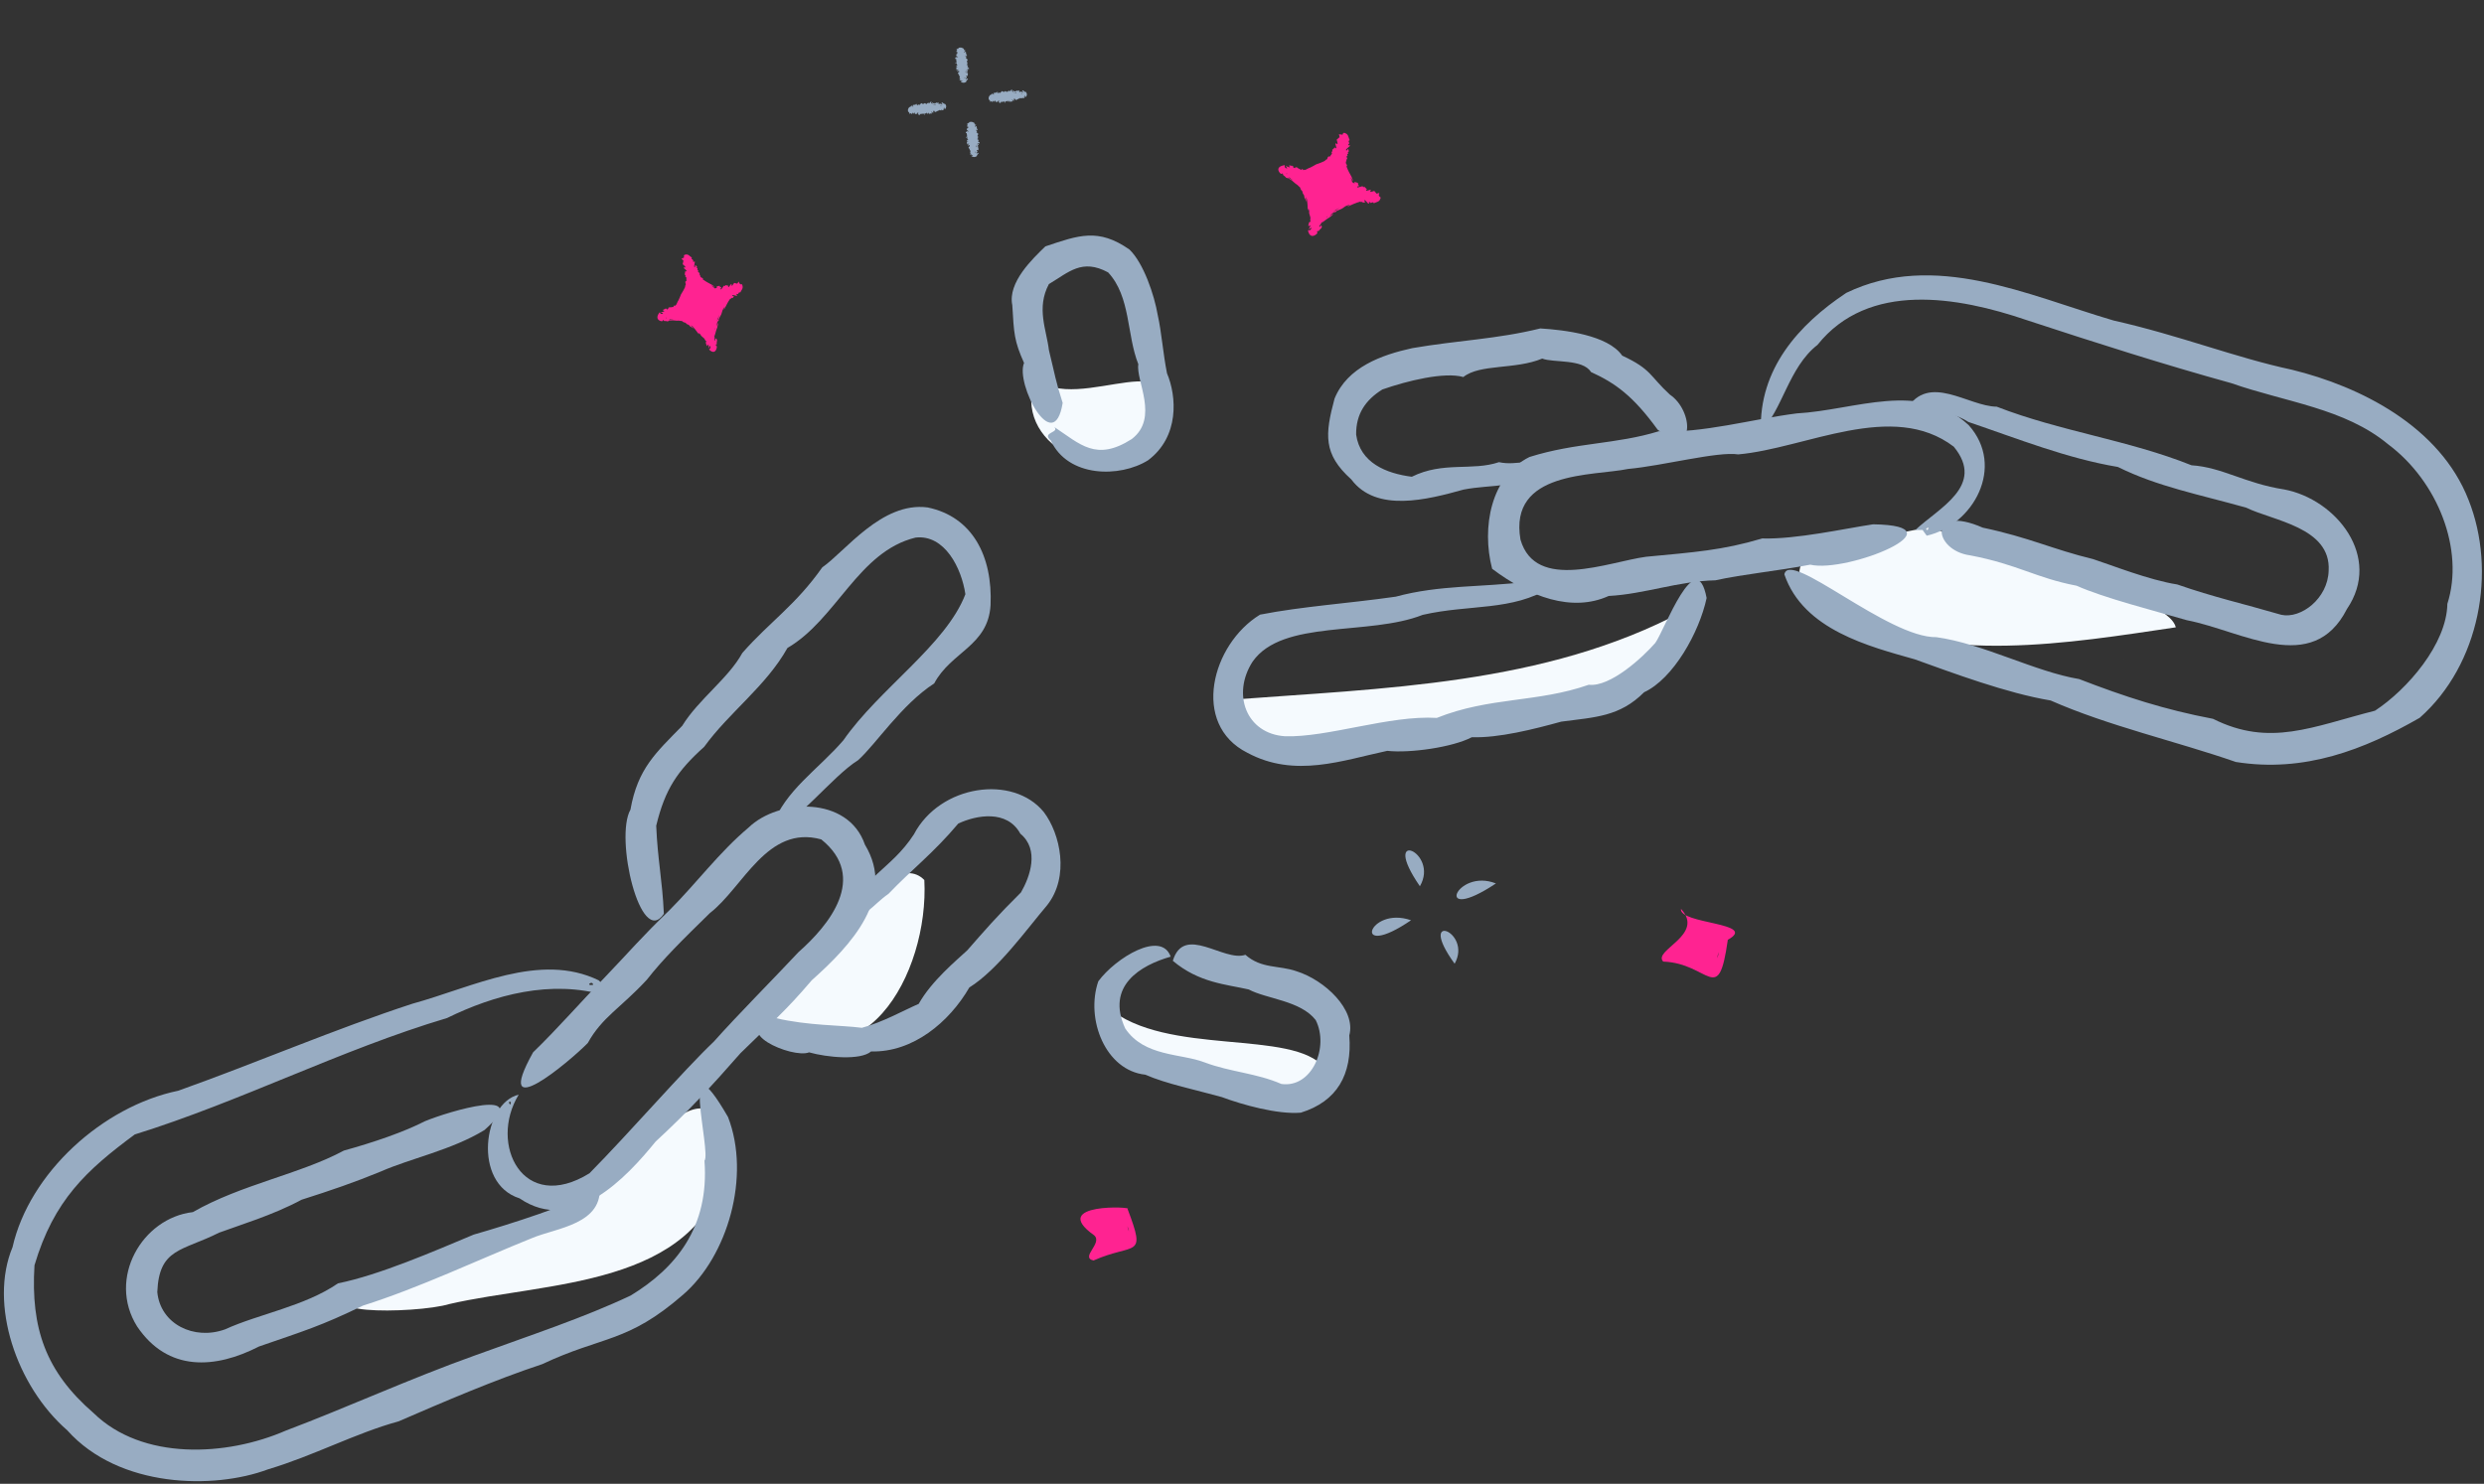
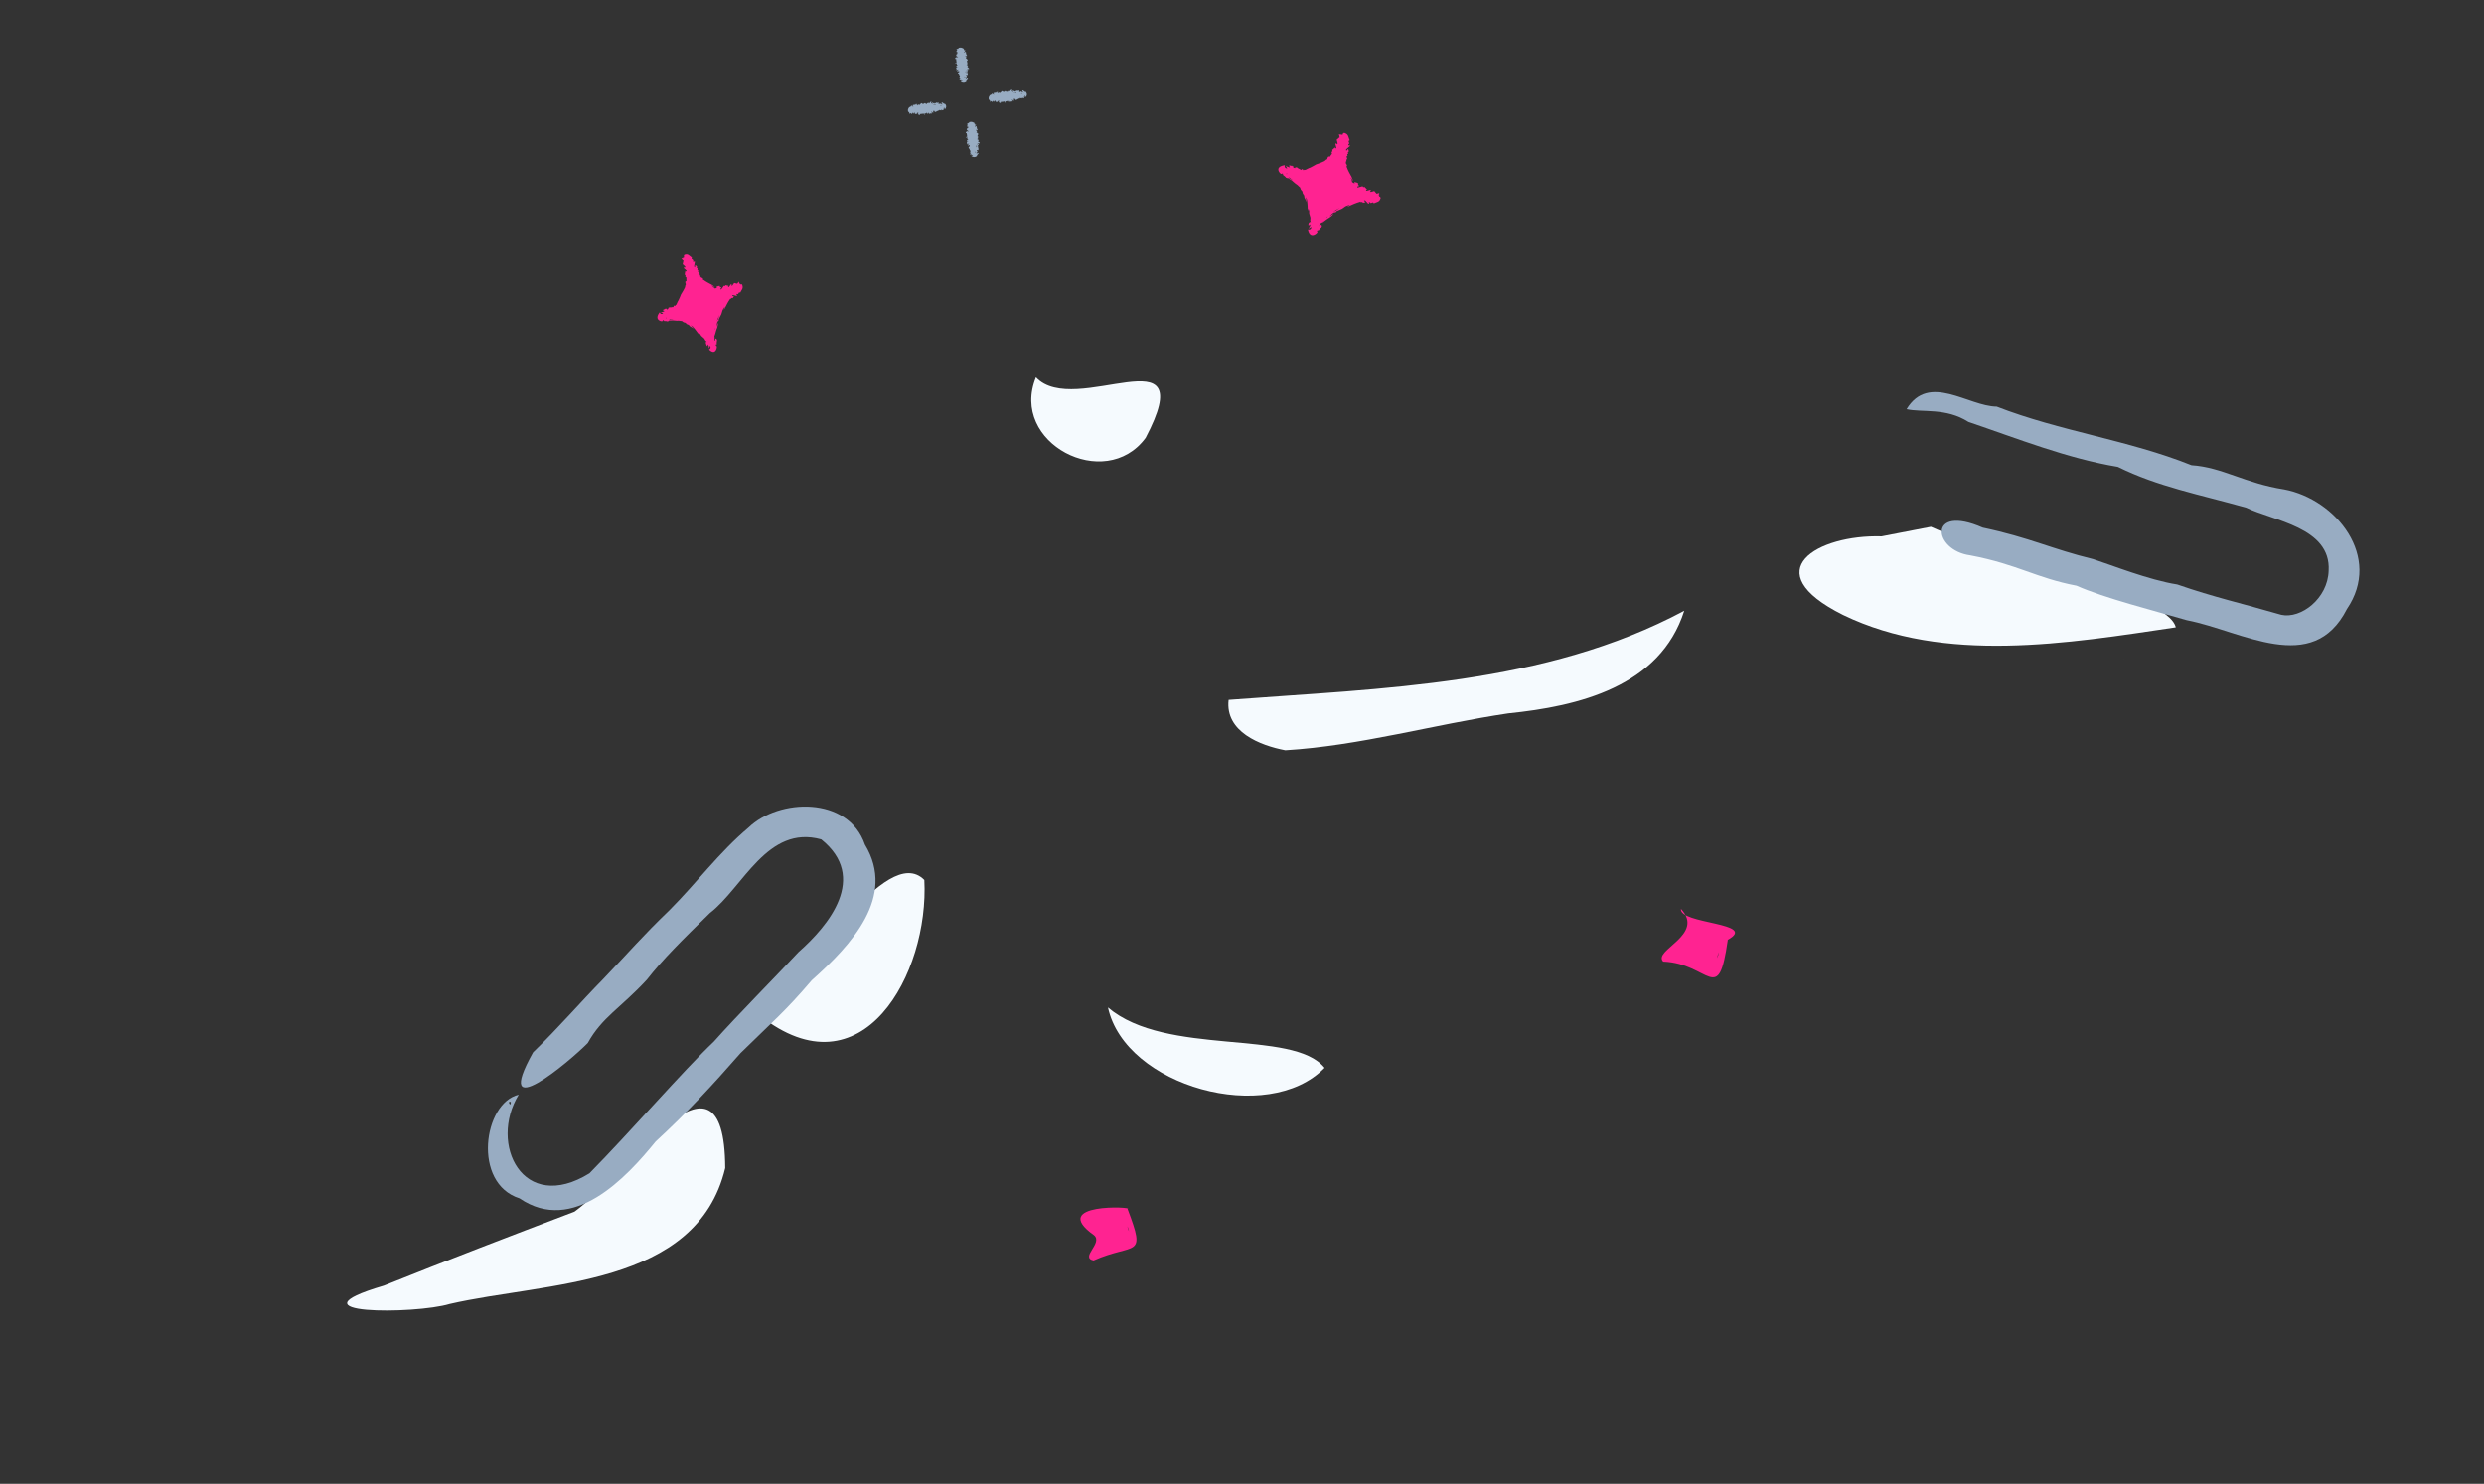
<svg xmlns="http://www.w3.org/2000/svg" xmlns:ns1="http://sodipodi.sourceforge.net/DTD/sodipodi-0.dtd" xmlns:ns2="http://www.inkscape.org/namespaces/inkscape" width="241" height="144" fill="none" version="1.1" id="svg33" ns1:docname="subscription_error_smoothed.svg" ns2:version="1.1.2 (0a00cf5339, 2022-02-04)">
  <rect width="100%" height="100%" fill="#333333" stroke="none" />
  <g clip-path="url(#clip0)" id="g18">
    <path d="m 187.339,51.127 c 6.852,3.095 22.98,6.467 23.758,9.755 -10.5,1.559 -22.4,3.58 -32.282,-1.202 -8.564,-4.273 -2.472,-7.807 3.736,-7.625 1.596,-0.309 3.192,-0.619 4.788,-0.928 z m -68.137,16.798 c 14.946,-1.14 30.664,-1.416 44.206,-8.653 -2.345,7.379 -10.282,9.278 -17.072,9.963 -7.212,1.074 -14.419,3.144 -21.634,3.581 C 122.255,72.353 118.844,71.014 119.202,67.925 Z M 100.508,36.624 c 3.764,4.041 16.196,-4.709 10.643,5.873 C 107.214,47.84 97.89,42.985 100.508,36.624 Z m 6.988,61.149 c 5.665,4.813 17.94,2.04 21.012,5.861 -5.481,5.645 -19.342,1.833 -21.012,-5.861 z M 73.684,98.528 C 78.254,94.85 85.985,81.656 89.679,85.405 90.159,94.437 83.668,106.473 73.684,98.528 Z m -17.943,19.061 c 4.912,-3.522 14.559,-17.901 14.62,-4.231 -2.78,11.576 -17.379,11.03 -26.736,13.193 -3.348,1.012 -16.052,1.07 -6.375,-1.784 6.138,-2.459 12.311,-4.829 18.491,-7.178 z" fill="#f5fafe" id="path2" />
    <path fill-rule="evenodd" clip-rule="evenodd" d="m 50.326,106.237 c -2.942,4.795 0.418,11.621 6.866,7.629 3.972,-4.03 9.116,-9.979 12.067,-12.781 2.328,-2.614 5.993,-6.303 8.219,-8.69 2.931,-2.582 6.784,-7.247 2.201,-10.932 -5.246,-1.45 -7.578,4.663 -10.807,7.152 -2.676,2.618 -4.527,4.437 -6.11,6.462 -2.545,2.756 -4.351,3.636 -5.733,6.147 -1.763,1.794 -9.378,8.201 -5.306,0.901 2.466,-2.383 4.675,-4.956 6.787,-7.097 2.623,-2.738 3.708,-4.062 6.44,-6.692 2.705,-2.711 4.78,-5.576 7.674,-8.019 2.931,-2.835 9.672,-3.085 11.292,1.656 3.058,5.065 -1.332,9.749 -5.162,13.165 -2.601,3.055 -3.725,3.939 -6.915,7.076 -2.769,3.168 -5.15,5.737 -8.22,8.565 -2.865,3.524 -8.013,9.072 -13.208,5.521 -4.619,-1.458 -3.51,-9.282 -0.085,-10.063 z m 4.294,-7.174 0.005,0.133 z m 5.984,-5.565 -0.084,0.04 z m 9.302,7.06 0.031,-0.055 z m -1.925,2.279 0.163,-0.222 z m -0.92,0.808 -0.099,-0.182 z m -17.895,9.164 0.128,0.088 z m -1.459,-2.55 -0.014,0.095 z m 1,-2.485 -0.261,0.492 z m 0.852,-0.829 c -0.411,-0.159 0.038,0.585 0,0 z" fill="#98acc2" id="path4" />
-     <path fill-rule="evenodd" clip-rule="evenodd" d="m 74.903,80.226 c 1.252,-3.529 4.468,-5.528 6.922,-8.381 3.478,-5.009 9.962,-9.262 11.837,-14.176 C 93.291,55.136 91.651,51.844 88.825,52.173 c -5.564,1.356 -7.639,7.918 -12.427,10.713 -2.073,3.706 -5.638,6.227 -8.076,9.59 -2.603,2.345 -3.796,4.102 -4.656,7.659 0.142,3.377 0.594,5.215 0.742,8.549 -2.267,3.381 -4.792,-7.386 -3.241,-10.108 0.71,-3.995 2.461,-5.51 5.022,-8.135 1.58,-2.57 4.496,-4.616 5.834,-7.074 2.719,-3.084 5.143,-4.599 7.756,-8.306 2.235,-1.546 5.772,-6.4 10.218,-5.815 4.324,0.894 6.323,4.697 6.108,9.493 -0.245,3.965 -3.839,4.509 -5.466,7.585 -3.204,2.08 -5.692,5.952 -7.395,7.459 -2.521,1.565 -6.009,6.246 -8.124,6.554 z m -14.023,3.302 0.105,0.075 z M 62.376,76 l -0.065,0.063 z m 31.303,-17.531 0.005,-0.196 z m -0.32,0.825 -0.183,-0.099 z m -14.332,15.899 0.04,-0.156 z m -2.377,4.13 0.3,-0.26 z m -0.938,0.445 c 0.308,0.298 0.106,-0.507 0,0 z m 6.744,9.016 c 1.077,-3.686 3.972,-4.358 6.208,-7.804 2.534,-4.833 9.614,-5.846 12.607,-2.171 1.593,2.096 2.536,6.264 0.307,9.062 -1.95,2.293 -4.755,6.231 -7.532,7.964 -1.957,3.377 -5.479,6.315 -9.532,6.207 -1.03,0.893 -4.277,0.58 -6.016,0.088 -1.615,0.647 -8.047,-2.136 -3.23,-3.322 3.187,0.742 6.24,0.668 8.353,0.939 1.978,-0.518 4.087,-1.707 5.513,-2.323 1.241,-2.222 3.689,-4.247 4.707,-5.19 1.706,-1.946 2.836,-3.268 5.215,-5.626 0.878,-1.517 1.816,-4.159 -0.062,-5.7 -1.283,-2.352 -4.268,-1.809 -6.023,-0.98 -2.399,2.852 -4.478,4.425 -6.761,6.81 -1.666,1.171 -2.22,2.443 -3.755,2.045 z m 0.195,11.222 -0.052,-0.025 z m 16.304,-22.5 0.178,0.077 z m -0.776,-0.462 0.111,-0.177 z m -12.962,8.181 0.006,-0.127 z m -1.406,3.084 0.252,-0.2 z m -0.734,0.22 0.142,-0.019 z M 58.758,96.61 c -5.297,-1.571 -10.807,-0.054 -15.385,2.189 -10.368,3.096 -19.966,8.084 -30.298,11.3 -4.666,3.454 -7.857,6.365 -9.73,12.7 -0.37,6.113 1.085,10.317 5.74,14.344 4.723,4.608 12.88,4.211 18.654,1.693 5.809,-2.19 12.15,-5.083 18.262,-7.264 5.494,-2.003 10.61,-3.675 15.202,-5.849 4.347,-2.655 7.628,-6.6 7.146,-13.072 0.692,-0.858 -2.629,-12.738 2.285,-4.243 2.22,5.735 -0.025,13.502 -4.362,17.242 -5.42,4.717 -7.768,3.959 -13.655,6.737 -4.654,1.541 -9.515,3.639 -13.96,5.56 -4.138,1.128 -8.225,3.333 -12.674,4.658 C 20.766,144.56 11.546,144.432 6.529,138.815 1.585,134.512 -1.088,126.57 1.215,121.038 2.851,113.845 9.947,107.372 17.299,105.853 24.916,103.136 32.478,99.872 40.001,97.414 45.895,95.795 52.386,92.375 58.081,95.138 c 0.9,0.654 -1.6,1.064 0.677,1.472 z m 9.717,10.67 -0.042,-0.135 z m 2.5,10.531 -0.046,-0.191 z m -8.201,10.154 -0.001,-0.113 z m -0.703,0.196 0.154,-0.033 z m -61.429,-4.005 0.064,0.183 z m 4.521,-6.409 -0.021,0.113 z m 1.277,-1.698 -0.047,0.082 z m 2.944,-3.418 -0.289,0.317 z m 1.5,-1.109 0.029,0.219 z m 36.857,-14.789 -0.212,0.152 z m 3.982,-2.275 -0.149,0.014 z m 4.191,0.257 -0.863,-0.174 z m 1.63,0.865 c -0.045,-0.488 -0.836,0.125 0,0 z" fill="#98acc2" id="path6" />
-     <path fill-rule="evenodd" clip-rule="evenodd" d="m 58.17,114.983 c 0.428,3.849 -4.176,4.17 -6.544,5.169 -5.118,2.057 -10.979,4.845 -16.413,6.557 -4.081,1.988 -5.774,2.474 -10.076,3.964 -4.238,2.177 -8.845,2.501 -11.839,-1.95 -2.907,-4.647 0.49,-10.523 5.416,-11.089 4.663,-2.681 10.423,-3.692 14.649,-5.971 2.91,-0.803 5.849,-1.813 7.873,-2.854 2.277,-0.942 10.657,-3.465 5.769,0.86 -3.14,1.927 -7.205,2.765 -10.035,4.015 -2.606,1.073 -4.82,1.829 -7.712,2.75 -2.786,1.501 -6.019,2.46 -7.999,3.194 -3.599,1.815 -5.831,1.481 -5.997,5.768 0.296,3.106 3.557,4.711 6.583,3.613 3.238,-1.485 7.718,-2.233 10.951,-4.463 3.957,-0.79 9.303,-3.109 13.16,-4.728 3.632,-1.045 9.337,-2.864 11.835,-4.299 0.355,-0.114 -0.165,-0.741 0.378,-0.536 z m -21.865,-1.542 0.083,0.003 z m -7.01,15.605 -0.045,0.035 z m 2.38,-1.106 -0.214,0.117 z m 1.036,-0.282 0.017,0.206 z m 20.493,-8.329 -0.105,0.126 z m 3.493,-3.085 -0.319,0.29 z m 0.844,-0.545 -0.147,0.113 z m 56.038,-22.856 c -2.92,0.839 -6.31,2.819 -4.411,6.963 1.845,2.76 5.414,2.414 7.703,3.297 2.496,0.94 5.032,1.04 7.447,2.094 2.962,0.421 4.663,-3.56 3.334,-6.198 -1.477,-1.903 -4.762,-2.043 -6.5,-2.973 -2.226,-0.506 -4.833,-0.648 -7.363,-2.781 1.084,-3.591 4.946,0.142 7.042,-0.583 1.565,1.382 3.268,1.001 4.953,1.594 2.743,0.857 5.804,3.738 5.126,6.232 0.3,3.81 -1.191,6.404 -4.702,7.496 -2.253,0.192 -5.693,-0.775 -7.669,-1.514 -2.391,-0.668 -5.451,-1.298 -7.415,-2.172 -3.853,-0.401 -5.832,-5.369 -4.566,-9.063 1.682,-2.282 6.106,-4.979 7.022,-2.392 z m 9.016,1.137 -0.041,-0.038 z m -8.662,8.685 0.144,0.019 z m -0.619,-0.284 0.084,-0.191 z m -3.19,-8.295 -0.012,0.112 z m 2.292,-1.933 -0.316,-0.018 z m 0.637,0.37 -0.098,-0.093 z M 102.281,41.437 c 2.535,1.678 4.064,3.382 7.522,1.173 2.683,-2.049 0.374,-5.682 0.639,-7.261 -1.144,-2.868 -0.726,-6.538 -2.932,-8.914 -2.541,-1.369 -3.813,-0.016 -5.747,1.137 -1.24,2.337 -0.227,4.439 0.007,6.422 0.596,2.414 0.629,2.934 1.332,5.109 -0.865,5.327 -4.611,-1.886 -3.747,-3.875 -0.959,-2.147 -0.979,-2.838 -1.141,-5.612 -0.459,-2.215 1.987,-4.519 3.211,-5.705 3.21,-1.074 5.124,-1.813 8.159,0.308 1.363,1.317 2.406,4.394 2.741,6.36 0.375,1.673 0.502,3.647 0.898,5.648 0.945,2.23 1.226,6.146 -1.837,8.443 -2.732,1.709 -7.774,1.686 -9.434,-1.916 -0.968,-0.81 0.922,-0.757 0.328,-1.318 z m -3.054,-7.845 -0.016,0.049 z m 11.774,3.59 -0.041,-0.126 z m 0.013,0.63 -0.211,0.016 z m -6.129,5.745 0.098,-0.049 z m -2.674,-0.847 0.13,0.267 z m 0.027,-0.698 -0.039,0.126 z m 83.595,9.418 c 2.252,-2.122 6.833,-4.297 3.723,-8.08 -5.959,-4.537 -14.366,0.173 -20.915,0.749 -2.002,-0.306 -7.281,1.102 -10.689,1.413 -3.382,0.703 -11.592,0.137 -10.434,6.856 1.474,5.1 8.543,2.151 12.195,1.665 4.644,-0.443 7.384,-0.62 11.257,-1.776 3.287,0.094 7.922,-0.945 10.756,-1.373 8.811,0.118 -2.472,4.758 -6.096,3.917 -3.158,0.613 -6.473,0.914 -9.194,1.518 -3.65,0.082 -6.914,1.343 -10.362,1.519 -3.541,1.61 -7.677,0.101 -11.305,-2.637 -1.053,-4.022 -0.108,-9.004 3.622,-10.85 4.546,-1.43 8.352,-1.206 12.572,-2.504 4.122,0.236 9.125,-1.192 13.356,-1.726 5.696,-0.311 11.928,-3.251 16.681,1.134 3.598,4.015 0.464,9.703 -4.069,10.734 L 186.531,51.434 185.833,51.429 Z m -7.788,3.052 0.077,-0.108 z m -8.141,0.748 0.092,0.02 z m -3.039,-11.269 -0.059,0.025 z m 2.917,-0.628 -0.267,0.074 z m 1.222,-0.078 -0.031,0.206 z m 19.769,3.684 -0.047,-0.151 z m -0.407,2.907 0.07,-0.065 z m -2.312,1.356 0.494,-0.217 z m -1.182,0.135 c 0.221,0.385 0.339,-0.486 0,0 z" fill="#98acc2" id="path8" />
-     <path fill-rule="evenodd" clip-rule="evenodd" d="m 150.466,56.995 c -3.769,2.346 -7.853,1.627 -12.436,2.677 -5.231,2.069 -13.589,0.398 -16.495,4.53 -2.053,3.172 -0.618,7.01 3.14,7.252 4.161,0.127 10.129,-2.058 14.724,-1.782 5.143,-2.056 9.734,-1.462 14.745,-3.217 2.098,0.242 5.252,-2.678 6.454,-4.06 0.91,-1.265 3.97,-9.686 4.98,-4.358 -0.71,3.337 -3.236,7.837 -6.063,9.144 -2.375,2.374 -4.719,2.417 -8.038,2.854 -2.679,0.738 -6.069,1.6 -8.678,1.511 -1.851,0.972 -5.986,1.566 -8.205,1.322 -4.33,0.918 -8.966,2.669 -13.572,0.189 C 115.519,70.292 117.558,62.51 122.253,59.65 c 4.159,-0.812 8.459,-1.072 13.157,-1.742 4.309,-1.165 8.314,-0.897 12.727,-1.447 1.522,-0.969 1.215,0.647 2.329,0.534 z m 13.117,5.955 -0.036,-0.123 z m -5.79,5.044 0.09,-0.011 z m -35.498,-5.254 -0.126,0.154 z m 0.757,-0.458 0.081,0.191 z m 21.071,-3.825 -0.125,0.104 z m 4.408,-1.815 -0.462,0.032 z m 1.014,0.222 -0.18,-0.042 z m 0.182,-11.255 c -2.147,1.817 -4.981,1.368 -7.732,1.906 -3.503,0.97 -8.456,2.272 -10.892,-0.99 -2.735,-2.46 -2.561,-4.342 -1.625,-7.837 1.238,-3.052 4.565,-4.251 7.549,-4.902 4.501,-0.775 8.154,-0.86 12.415,-1.911 2.349,0.144 6.564,0.641 7.943,2.636 2.887,1.345 2.634,1.953 4.632,3.79 2.33,1.567 2.48,6.316 -1.196,3.393 -2.383,-3.288 -4.123,-4.524 -6.464,-5.591 -0.794,-1.292 -3.639,-0.879 -4.73,-1.303 -2.631,1.092 -6.043,0.5 -7.65,1.79 -1.841,-0.523 -5.455,0.366 -7.859,1.209 -1.623,1.009 -2.569,2.371 -2.543,4.381 0.386,2.733 2.902,3.767 5.399,4.088 3.063,-1.518 5.83,-0.53 8.457,-1.415 1.873,0.415 3.366,-0.65 4.297,0.756 z m 6.713,-8.999 0.026,0.052 z m -26.671,7.843 -0.094,-0.165 z m 0.332,0.84 -0.196,0.074 z m 15.264,1.444 -0.083,0.097 z m 2.999,-1.58 -0.321,0.003 z m 0.716,0.272 -0.125,-0.071 z m 21.763,-3.612 c -0.194,-5.981 3.625,-10.295 8.284,-13.393 8.539,-4.119 17.578,0.225 25.924,2.677 6.482,1.463 11.848,3.617 17.325,4.784 6.605,1.618 14.34,5.478 17.126,12.633 2.746,6.9 1.108,15.977 -4.741,21.146 -5.367,3.081 -11.186,5.354 -17.838,4.285 C 211.153,71.941 204.547,70.453 198.951,67.981 c -4.254,-0.706 -9.505,-2.673 -13.174,-3.992 -4.393,-1.247 -10.819,-2.85 -12.656,-8.246 0.476,-2.471 10.032,6.173 14.758,6.095 4.509,0.621 9.564,3.357 13.846,4.066 4.421,1.712 8.293,2.968 12.983,3.857 5.517,2.764 9.64,0.757 15.717,-0.788 3.136,-2.054 6.96,-6.48 7.02,-10.369 1.677,-5.241 -0.923,-11.887 -5.747,-15.487 -4.218,-3.502 -9.921,-4.076 -15.236,-5.938 -6.474,-1.786 -13.187,-3.931 -19.822,-6.109 -6.711,-2.295 -15.368,-3.787 -20.304,2.399 -2.817,2.181 -3.428,6.433 -5.494,8.348 z m 3.036,14.6 -0.085,-0.124 z m 9.51,3.703 -0.177,0.039 z m 11.609,4.09 -0.08,0.081 z m 0.574,0.373 -0.12,-0.083 z m 34.168,-23.12 0.174,0.016 z m -6.068,-4.754 0.122,-0.005 z m -2.135,-0.746 0.097,0.009 z m -4.598,-1.183 0.441,0.086 z m -1.833,-0.657 0.169,-0.149 z m -38.943,-3.059 0.149,-0.23 z m -1.808,4.237 0.076,-0.116 z m -1.9,3.474 0.368,-0.738 z m -0.923,1.54 0.159,-0.323 z" fill="#98acc2" id="path10" />
    <path fill-rule="evenodd" clip-rule="evenodd" d="m 184.977,39.716 c 2.168,-3.563 5.98,-0.27 8.749,-0.248 6.144,2.392 12.809,3.243 18.895,5.686 2.997,0.195 5.18,1.759 8.998,2.347 5.039,0.957 9.53,6.544 6.083,11.603 -3.341,6.57 -10.195,2.113 -15.526,1.088 -3.24,-0.941 -8.054,-2.164 -10.706,-3.349 -3.948,-0.751 -5.688,-2.063 -10.305,-2.942 -3.65,-0.477 -4.156,-5.039 1.202,-2.693 4.532,0.955 6.752,2.096 10.714,3.055 1.684,0.544 5.415,2.033 8.156,2.459 3.592,1.248 6.214,1.814 10.103,2.946 1.899,0.41 4.512,-1.575 4.588,-4.28 0.244,-4.218 -5.425,-4.849 -7.993,-6.117 -4.596,-1.293 -8.551,-2.024 -12.462,-3.954 -4.904,-0.819 -9.682,-2.729 -14.496,-4.365 -2.201,-1.402 -4.486,-0.887 -6,-1.236 z m 16.357,14.578 -0.064,-0.052 z m 12.537,-8.644 0.237,0.039 z m -0.992,-0.409 0.113,-0.175 z m -21.313,-5.93 0.158,-0.036 z m -4.652,0.307 0.43,-0.034 z m -1.001,-0.084 0.185,4.94e-4 z" fill="#98acc2" id="path12" />
    <path fill-rule="evenodd" clip-rule="evenodd" d="m 161.366,93.321 c 4.523,0.17 5.334,4.462 6.269,-2.116 3.025,-1.664 -4.749,-1.509 -4.545,-3.001 2.367,2.551 -2.772,4.01 -1.724,5.117 z m 0.833,-0.17 0.04,-0.024 z m 4.249,0.547 0.007,-0.124 z m 0.247,-0.98 c -0.358,0.889 0.278,-0.959 0,0 z m -60.602,29.612 c 4.007,-1.778 5.164,-0.1 3.305,-5.003 0.737,-0.2 -7.746,-0.634 -3.253,2.549 0.898,0.769 -1.396,2.148 -0.053,2.454 z m 0.077,-0.171 0.017,-0.02 z m 0.416,-0.361 0.014,-0.04 z m 3.214,-1.746 -0.06,-0.089 z m -0.318,-0.793 c 0.187,0.775 -0.286,-0.786 0,0 z" fill="#ff2391" id="path14" />
-     <path fill-rule="evenodd" clip-rule="evenodd" d="m 137.76,86.01 c -3.983,-5.777 1.933,-3.332 0,0 z m 0.255,-1.076 -0.083,-0.248 z m 0.03,0.601 -0.008,-0.111 z m 3.084,7.994 c -3.794,-5.244 1.768,-3.134 0,0 z m 0.258,-1.073 -0.09,-0.259 z m 0.03,0.601 -0.008,-0.112 z M 136.9,89.31 c -5.889,4.023 -4.149,-1.445 0,0 z m -1.134,-0.179 -0.271,0.088 z m 0.644,-0.065 -0.12,0.017 z m 8.725,-3.328 c -6.186,4.115 -3.872,-1.543 0,0 z m -1.135,-0.18 -0.271,0.087 z m 0.648,-0.062 -0.121,0.018 z" fill="#98acc2" id="path16" />
  </g>
  <path fill-rule="evenodd" clip-rule="evenodd" d="M206.094 63.938c-.003 0-.007.004-.014.004 0 .003 0 .007.004.007.003 0 .007-.004.01-.01zM156.681 79.23l-.011.01.007.008c.004-.007.004-.015.004-.018z" fill="#FA63B5" id="path20" />
  <path fill-rule="evenodd" clip-rule="evenodd" d="M187.155 60.066h-.018c0 .004.003.004.003.007.008 0 .011-.003.015-.007.004.004 0 .004 0 0zm-2.15 7.955h-.019c0 .004.004.004.004.007.004-.003.011-.003.015-.007zM173.574 54.22a.047.047 0 0 1 .007.02l.008-.006c-.004-.004-.008-.011-.015-.015zM88.194 0c-.004.004-.007.004-.014.007.003 0 .003.004.007.004.004-.004.007-.007.007-.011.004 0 .004 0 0 0zm1.033 7.215l-.014.007c.003 0 .003.003.007.003 0-.007.004-.007.007-.01zM75.188.235c.003.007.01.011.014.015 0-.004.004-.008.004-.011-.008 0-.015 0-.019-.004z" fill="#98ACC2" id="path22" />
  <path fill-rule="evenodd" clip-rule="evenodd" d="M124.275 16.862c.056.027.1.008.141-.038.019.019.045.034.075.053-.012.004-.023.004-.034.008a.542.542 0 0 0 .063.038.311.311 0 0 0-.048.011.334.334 0 0 0-.067-.034c-.007 0 .015.015.048.038h-.003c-.008.015.163.141.19.164.014.011.055.053.096.091.004.027.034.05.086.065l.004.004h.003c.015.004.026.011.045.015a.161.161 0 0 0 .086 0l.082.046c.126.084.256.167.264.171.141.107.257.229.409.343.038.026.075.05.116.08.03.019.033.026.052.042a.51.51 0 0 1 .082.076c.052.065.108.087.16.152.037.046.052.153.082.202.037.061.097.107.138.168.029.053.033.156.059.213.03.065.089.118.119.187.026.068.019.152.041.22.011.031.093.176.104.198.026.058.067.172.09.206a5.18 5.18 0 0 0-.026-.228c-.004-.03-.049-.221-.041-.225.011-.004.089.19.104.202l.03.228c.007.076.018.149.026.229.004.08.011.152.015.232.003.035.003.187.015.229.014.076.055.14.067.217l-.004-.232c.007 0 .059.19.071.217.003.019 0 .201.003.232.004.034.052.194.06.22.011.046.052.16.059.226.004.034-.007.106-.011.167v.008c-.003.023-.003.045-.003.064 0 .016.003.03.007.046.015.05.022.091.034.137 0 .004-.004.012-.004.015-.023-.026-.045-.057-.093-.038-.06.023-.019.115-.105.122.045.095-.029.172-.029.26 0 .007.026.018.041.03a.39.39 0 0 0 .026.007c.026-.053.082-.072.137-.087-.014.045-.026.095-.044.144-.008.023-.019.046-.023.069-.003.046-.122.11-.096.156 0 0 .279-.13.279-.126-.145.446-.391.103-.339.313.212.845.815.346.886.22.03-.053.008-.095-.037-.129a.517.517 0 0 0 .097-.152c.007.057.015.11.026.114.018.004.145-.164.167-.186.011-.016.056-.058.097-.1.026-.003.048-.034.067-.083l.004-.004v-.004c.003-.015.011-.027.015-.042.015-.065.011-.107-.023-.114-.003 0-.007.004-.011.004a.443.443 0 0 0-.018-.08c-.034-.008-.131.182-.168.186a.46.46 0 0 0-.019-.118.675.675 0 0 1 .041-.045l.082-.119c.008-.003.015-.01.015-.007.049-.03.052-.05.034-.061-.004-.004-.012-.004-.015-.004.003-.008.007-.015.007-.019.067-.057.153-.137.261-.251a1.7 1.7 0 0 0-.127.183c.004.003.078-.065.16-.138.09-.064.183-.137.209-.156.03-.019.119-.083.205-.144a.805.805 0 0 0 .178-.11c.004 0 .008-.009.008-.009l.007-.007.075-.057c.104-.088.171-.137.156-.149 0 0-.008.004-.011.004l.115-.099c-.015-.019-.38.225-.413.236.056-.05.298-.293.35-.316l-.026.015a.533.533 0 0 1 .044-.03l.004-.004a.14.14 0 0 0-.022.015c.052-.026.108-.06.167-.091.019-.004.015.011-.033.057-.008.004.074-.027.063-.023.082-.034.116-.057.123-.072.007-.015-.007-.02-.011-.03v-.005c.041-.019.085-.038.123-.053.104-.046.309-.133.432-.19.074-.035.294-.217.387-.256.085-.038.283-.102.394-.137a.67.67 0 0 1-.134.1c-.212.137-.115.099.25-.058.119-.053.242-.11.365-.156l.089-.034.145-.053c.101-.03.197-.061.29-.092.004 0 .008-.004.012-.004.014.023.033.054.052.058.033.007.082-.042.115-.031.034.008.048.076.082.088.015.003.101-.027.115-.03.034-.009.093-.016.116-.031.004-.004-.075-.08-.082-.088-.008-.008-.045-.042-.067-.065.041-.011.078-.023.115-.034.023.023.045.046.064.069.026.026.052.057.081.087.03.027.053.057.082.088.012.011.064.08.082.087.034.008.082-.038.116-.03a.57.57 0 0 1-.082-.088c.004-.007.1-.03.115-.03.008 0 .067.08.082.087.015.004.101-.026.115-.03.023-.008.086-.034.116-.03.022.003.056.08.078.083h.022c.358-.163.522-.118.641-.521-.086-.206-.16-.096-.183-.054l.06-.13a.329.329 0 0 1-.104-.056c.033-.008.07-.02.104-.027l-.078-.084c.011.004.022.008.026.004.011-.02.048-.012.037-.057v-.004c-.007-.023.019-.084-.026-.06h-.004c-.03.014-.059.03-.089.03-.004 0-.008.003-.008.011-.003-.004-.007-.008-.011-.008-.015-.007-.093.038-.111.03-.023-.007-.064-.072-.079-.083-.029-.023-.055-.06-.078-.088-.015-.015-.056-.076-.078-.087-.011-.004-.1.027-.112.03-.033.008-.074.027-.111.03-.023 0-.09.039-.116.031a.467.467 0 0 1-.082-.087c-.003-.008.112-.023.116-.03a.94.94 0 0 0-.082-.088c-.026-.004-.093.022-.116.03-.033.008-.074.027-.115.03-.022 0-.089.039-.115.031-.03-.008-.052-.072-.082-.088.003 0 .115-.026.115-.03.004-.015-.071-.069-.082-.088-.015-.026-.056-.06-.082-.087a1.683 1.683 0 0 0-.082-.088s-.108.03-.115.03c-.033-.015-.045-.076-.082-.087-.015-.004-.1.027-.115.03-.037.008-.075.027-.116.03-.041.005-.082.024-.115.031-.034.008-.078.027-.115.03-.008 0-.027.009-.041.012.014-.053.029-.11.041-.163.011.015.026.034.033.034.007.004.112-.035.115-.03a.853.853 0 0 0-.081-.088c-.008-.008-.023-.027-.038-.042l.034-.133h-.037c-.015 0-.023 0-.034-.02-.033-.057-.108-.045-.156-.068a.414.414 0 0 0-.056-.015c-.034-.008-.071-.03-.097-.004-.022.023-.011.05.015.076.011.012.019.027.03.042-.049-.02-.104-.03-.153-.046a.787.787 0 0 1-.104-.13c0 .005.022.054.052.115l-.033-.011a14.38 14.38 0 0 0-.146-.286c.064.095.127.194.131.183.011-.023-.164-.366-.153-.408-.004-.019.227.362.238.35.015-.007-.167-.376-.149-.4-.011.016-.193-.353-.212-.372a5.669 5.669 0 0 1-.19-.393c-.007-.019-.018-.038-.026-.06l.019.022-.011-.027c-.015-.03-.041-.083-.067-.129l-.026-.065-.004-.004c0-.003 0-.007-.004-.019.004.004.011.004.015.012.037.034.056.007.052-.053a.306.306 0 0 0-.067-.164l-.03-.042c-.007-.053-.011-.137-.014-.171.022-.023.055-.07.07-.073-.011.004-.018-.114-.03-.118.015-.034.082-.05.094-.084.011-.034-.034-.084-.03-.118.007-.042-.037-.08-.03-.122.004-.026.082-.057.093-.084.011-.034-.037-.083-.03-.121.008-.03.082-.054.093-.084.011-.034-.041-.084-.029-.118.011-.034.078-.05.093-.084a.644.644 0 0 0-.03-.118c-.008-.034-.015-.095-.03-.118a.798.798 0 0 0-.093.084c-.015.011-.082.087-.093.083-.019-.007-.011-.106-.03-.121.03-.027.06-.058.093-.084.03-.027.063-.053.093-.084.03-.03.064-.053.093-.084a.465.465 0 0 0 .093-.084c.012-.034-.037-.083-.029-.118a.66.66 0 0 1-.093.084c-.008-.004-.027-.107-.03-.122 0-.007.085-.068.093-.084a.57.57 0 0 0-.03-.118c-.007-.026-.033-.091-.03-.122.004-.022.082-.057.093-.083.004-.008 0-.016 0-.023-.16-.381-.104-.552-.525-.693-.219.087-.108.167-.059.194l-.138-.065a.366.366 0 0 1-.063.11c-.008-.037-.019-.072-.026-.11-.03.027-.064.054-.093.084.003-.011.007-.023.003-.027-.018-.015-.011-.053-.059-.041h-.004c-.026.007-.089-.023-.067.026v.004c.015.034.034.065.03.099 0 .004.004.008.011.011-.004.004-.007.008-.007.012-.012.015.037.099.029.122-.007.023-.078.064-.093.084-.026.03-.063.057-.093.083-.018.016-.082.057-.093.084a.771.771 0 0 0 .03.122c.007.034.026.08.03.122 0 .026.037.095.03.122a.486.486 0 0 1-.094.083c-.007.004-.022-.118-.029-.121a.95.95 0 0 0-.093.083c-.004.027.022.1.029.122.008.034.026.08.03.122 0 .027.037.095.03.122-.011.03-.078.057-.093.084 0-.004-.026-.122-.03-.122-.015-.004-.074.076-.093.084-.03.015-.067.06-.093.084-.03.026-.063.053-.093.083 0 0 .03.11.03.122-.019.034-.078.05-.093.084-.004.015.026.107.029.122l.012.042a9.66 9.66 0 0 0-.205.281l-.011.008-.142-.034v.038c0 .015-.003.023-.022.034-.06.034-.048.11-.075.16a.26.26 0 0 1-.011.038 1.266 1.266 0 0 1-.104.054 1.655 1.655 0 0 0-.141.125 5.75 5.75 0 0 1-.812.324 9.354 9.354 0 0 1-.61.331.39.39 0 0 0-.064.016c-.03.015-.186.091-.212.106-.026.012-.138.073-.194.096-.033-.02-.07-.031-.115 0-.097.072-.086-.07-.145-.08-.063-.012-.075.022-.112.064-.007.008-.011.008-.015.015-.003 0-.007 0-.007-.003-.045-.027-.093-.054-.134-.084a.213.213 0 0 0-.101-.038c-.078-.042-.126-.137-.219-.126-.093-.027-.101-.023-.127.073a1.572 1.572 0 0 0-.205-.05c.03-.023.06-.042.045-.091-.019-.058-.115-.016-.123-.1-.1.046-.175-.026-.268-.026-.011 0-.022.026-.033.038-.004.008-.012.027-.008.027.052.026.071.076.082.133-.048-.012-.097-.023-.145-.042-.022-.008-.048-.019-.071-.019-.048-.004-.112-.118-.16-.091l.119.27c-.458-.141-.089-.373-.309-.324-.923.175-.432.758-.301.823zm.26.042c.011.004.019.011.034.015h-.004a.112.112 0 0 1-.03-.015zm.644.438c-.059-.034-.119-.073-.167-.1.033-.007.059-.01.063-.015a.053.053 0 0 0-.015-.022h.004c.045.026.35.266.339.274-.011.008-.112-.065-.224-.137zm2.651 4.787c-.008 0-.011-.004-.015-.004l.015-.015c-.004.008-.004.015 0 .02zm.89-1.043c-.023.003-.038 0-.03-.02l.03-.022c.041-.03.081-.054.119-.076-.041.038-.086.076-.119.118zm.975-.724l-.112.088c-.026-.004-.059 0-.119.026-.037.02-.078.042-.119.061.208-.145.428-.259.633-.38-.097.068-.186.136-.283.205zm-4.854-3.53a.26.26 0 0 1 .048.037l-.063.02-.015.003c0-.026.003-.053.018-.068 0 0 .004.004.012.007zm-60.61 14.34c.053-.008.073-.053.076-.106a.28.28 0 0 0 .079 0l-.02.023c.02 0 .043-.004.062-.004-.013.015-.02.026-.026.034a.256.256 0 0 0-.062.011c-.007.004.016.004.052.004l-.003.004c.003.015.184.019.21.019.017 0 .066.01.115.018.017.02.046.02.092.004h.003l.004-.004a.146.146 0 0 0 .036-.015c.03-.015.049-.03.059-.049.026-.003.052-.007.079-.007.131-.008.259-.011.266-.015.15.004.292.034.453.034.04 0 .075-.004.121-.004.03 0 .036.004.056.004.033.003.063.003.092.011.069.019.118.008.187.026.05.015.112.087.158.11.056.026.121.026.177.052.046.027.102.102.148.132.053.034.121.041.174.075.052.038.089.106.141.147.023.019.151.083.17.094.047.03.136.094.168.11a2.428 2.428 0 0 0-.134-.159c-.02-.022-.145-.143-.141-.15.006-.008.157.098.174.098l.134.162.135.161c.043.057.082.113.128.17.02.026.098.143.125.17.046.048.108.075.157.127-.006-.007-.115-.17-.121-.177.003-.003.138.113.157.128.014.012.102.159.119.177.02.023.134.12.15.136.034.03.116.094.152.14.02.026.049.086.075.13l.004.005a.28.28 0 0 0 .03.049c.009.01.019.022.029.03.036.03.062.056.092.086.003.004.003.012.006.015-.03-.007-.059-.018-.085.023-.03.049.046.094-.01.15.079.046.066.147.112.215.003.008.026 0 .042 0 .007-.004.023-.007.023-.011-.006-.057.02-.098.053-.143.016.045.03.086.043.132.006.022.01.045.02.064.019.037-.03.154.012.173l.128-.252c.125.425-.213.293-.075.425.571.53.732-.184.716-.32-.007-.056-.043-.08-.092-.08a.525.525 0 0 0-.01-.169c.033.042.066.08.076.076.013-.004.016-.207.02-.237 0-.02.009-.076.016-.128.016-.02.016-.053.003-.102v-.004s0-.004-.003-.004a.205.205 0 0 0-.014-.041c-.022-.056-.045-.087-.072-.072-.003 0-.003.004-.006.008-.027-.03-.05-.053-.053-.049-.026.011.003.21-.02.237-.006-.015-.039-.045-.072-.079 0-.019.004-.045.004-.056 0-.057 0-.102-.004-.136l.007-.015c.016-.049.01-.064-.007-.064-.003 0-.006.004-.013.004 0-.008-.003-.015-.003-.019.016-.083.033-.188.049-.335 0 .105 0 .21.003.21.004 0 .023-.093.04-.191l.062-.234.07-.222a.687.687 0 0 0 .065-.184l.003-.012v-.007l.023-.087c.03-.124.046-.2.033-.203 0 0-.003.008-.007.008l.03-.14c-.02-.003-.148.38-.164.41.013-.067.055-.387.078-.432l-.01.026c.007-.015.01-.03.017-.045l.003-.004a.078.078 0 0 0-.006.026c.023-.052.046-.105.069-.162.01-.01.016 0 .003.064 0 .008.036-.06.033-.052a.328.328 0 0 0 .05-.12c-.004-.016-.014-.012-.024-.02l-.003-.003c.02-.038.04-.076.056-.11l.2-.384c.033-.067.095-.327.135-.41.036-.079.14-.237.2-.324a.669.669 0 0 1-.043.151c-.075.222-.026.14.141-.18.056-.106.112-.22.171-.325l.043-.079.072-.12.154-.23c0-.004.004-.007.007-.007.023.007.05.022.066.015.026-.012.036-.076.062-.087.026-.011.072.03.099.023.013-.004.055-.08.062-.087.016-.022.056-.064.062-.086 0-.004-.092-.02-.098-.023-.01-.004-.053-.008-.079-.011.02-.03.04-.06.062-.09.027.003.053.01.08.014l.098.023c.033.004.065.015.098.023.017.003.082.026.099.022.026-.011.036-.075.062-.086a.425.425 0 0 1-.098-.023.361.361 0 0 1 .062-.087c.007-.003.089.027.099.023a.388.388 0 0 0 .062-.087c.013-.018.043-.075.062-.086.017-.012.08.03.099.022a.028.028 0 0 0 .013-.015c.16-.323.299-.376.177-.753-.164-.113-.157.015-.15.06l-.027-.131c-.056.015-.082.019-.099.011.02-.026.037-.053.056-.079a28.41 28.41 0 0 1-.098-.023c.01-.003.02-.007.016-.01 0-.023.026-.035-.003-.065l-.003-.004c-.017-.015-.03-.075-.05-.03 0 0 0 .004-.003.004-.013.026-.026.056-.046.075-.003.004-.003.008 0 .012h-.01c-.016.003-.046.079-.062.086-.02.008-.079-.022-.099-.022-.032 0-.069-.015-.098-.023-.02-.004-.076-.026-.099-.023a.545.545 0 0 0-.062.087c-.02.026-.036.064-.063.087-.016.015-.042.079-.062.086a.462.462 0 0 1-.098-.022c-.007-.004.065-.08.062-.087a.784.784 0 0 0-.099-.023c-.02.012-.049.072-.062.087-.02.026-.04.064-.062.087-.017.015-.043.079-.063.086-.026.011-.072-.026-.098-.022a.506.506 0 0 0 .062-.087c-.003-.015-.085-.015-.098-.023-.023-.01-.07-.015-.099-.022l-.098-.023-.063.087c-.03.007-.069-.03-.098-.023a.392.392 0 0 0-.063.087c-.02.026-.039.064-.062.086-.026.027-.046.06-.066.087-.02.026-.04.064-.065.087-.007.003-.013.018-.023.034-.02-.05-.037-.102-.056-.151.016.008.033.011.04.008.006-.004.062-.087.065-.087l-.099-.023a.237.237 0 0 1-.046-.015 1.804 1.804 0 0 1-.042-.12.149.149 0 0 0-.023.022c-.01.012-.017.012-.033.004-.053-.026-.095.026-.141.034-.017.008-.033.011-.046.019-.026.011-.063.015-.07.049-.002.03.02.045.05.052a.166.166 0 0 1 .04.015l-.129.05a.601.601 0 0 1-.134-.042c.003.004.042.03.092.06l-.03.012-.246-.14c.092.038.184.08.18.068-.003-.023-.295-.188-.308-.226-.013-.011.335.15.341.14.007-.016-.305-.196-.302-.223 0 .02-.312-.162-.332-.17a4.244 4.244 0 0 1-.328-.195c-.016-.011-.033-.023-.05-.03l.024.008-.023-.016-.112-.064-.052-.037-.004-.004-.01-.011h.017c.043.003.043-.027.01-.068a.287.287 0 0 0-.128-.09l-.043-.015c-.033-.038-.075-.102-.098-.125.006-.03.006-.082.013-.094-.007.011-.072-.079-.08-.075-.006-.034.03-.083.02-.117-.01-.03-.065-.045-.078-.075-.017-.034-.066-.042-.082-.075-.01-.027.03-.087.02-.117-.01-.034-.07-.045-.08-.075-.01-.027.03-.087.02-.117-.01-.03-.069-.045-.079-.075-.01-.03.03-.083.02-.113-.003-.015-.072-.068-.079-.076-.023-.022-.059-.064-.082-.075a.965.965 0 0 0-.02.113c-.003.015-.01.113-.02.113-.016.007-.061-.075-.081-.075l.02-.117c.006-.038.016-.075.02-.113.006-.041.016-.075.019-.113.003-.019.026-.098.02-.113-.01-.034-.07-.045-.08-.075a.615.615 0 0 1-.019.113.36.36 0 0 1-.079-.076c-.006-.007.023-.101.02-.112-.003-.016-.072-.068-.079-.076-.016-.015-.069-.052-.082-.075-.01-.019.03-.09.02-.113a.065.065 0 0 0-.013-.019c-.303-.203-.352-.365-.71-.24-.108.187.01.187.056.18l-.125.026a.295.295 0 0 1 .014.117 1.34 1.34 0 0 1-.076-.072c-.007.038-.013.076-.023.113-.003-.01-.007-.022-.01-.022-.02 0-.033-.034-.062.003l-.004.004c-.013.02-.072.03-.03.057 0 0 .004 0 .004.003.026.02.056.03.073.057.003.004.006.004.013 0v.011c.003.02.075.057.082.076.006.022-.02.094-.023.112 0 .038-.017.08-.023.117-.004.023-.027.09-.023.117a.582.582 0 0 0 .082.075c.023.023.059.046.082.076.013.018.075.052.082.075a.454.454 0 0 1-.023.117c-.003.007-.076-.08-.082-.076-.003 0-.023.113-.023.117.01.023.066.06.082.075.023.023.06.045.082.076.013.018.076.052.082.075.01.03-.026.086-.023.117a.53.53 0 0 0-.082-.076c-.013.004-.013.098-.023.117-.013.026-.016.083-.023.117-.006.037-.016.075-.023.116 0 0 .076.072.082.076.007.037-.03.079-.023.116.004.015.073.068.082.076.01.007.017.019.027.026-.004.087 0 .256 0 .328 0 .003 0 .007-.004.011-.039.015-.075.034-.115.049.007.011.014.019.02.03.01.011.01.019.003.038-.023.06.023.113.03.165.003.015.007.023.01.034a2.166 2.166 0 0 1-.043.098 1.97 1.97 0 0 0-.033.177c-.111.241-.246.47-.39.697a7.609 7.609 0 0 1-.253.59.541.541 0 0 0-.036.05c-.014.026-.08.173-.092.195-.013.023-.056.132-.086.177-.033.008-.065.015-.079.064-.03.11-.092-.003-.138.02-.049.026-.039.06-.046.112 0 .008-.003.011-.003.019-.003 0-.003.004-.006.004-.046.003-.089.011-.135.007a.2.2 0 0 0-.089.027c-.072.01-.154-.034-.213.022-.079.03-.082.038-.05.124a1.285 1.285 0 0 0-.167.076c.01-.034.02-.064-.016-.094-.043-.034-.086.052-.135-.012-.046.09-.135.076-.197.128-.006.004-.003.03-.003.05a.168.168 0 0 1 .006.026c.05-.012.09.022.125.056-.04.019-.079.038-.121.049-.02.008-.043.011-.06.023-.032.022-.134-.03-.154.015l.217.139c-.384.147-.25-.237-.374-.08-.49.667.14.844.262.822zm.2-.113c.01-.004.02-.004.03-.008l-.003.004c-.01 0-.016 0-.026.004zm.66-.023a1.67 1.67 0 0 0-.163.019c.02-.023.036-.041.036-.045 0-.004-.013-.008-.023-.008l.003-.003c.043-.004.374.01.371.026-.007.007-.112.007-.223.011zm4.227 2.214c-.003.004-.01.004-.013.008 0-.008 0-.012.003-.02l.01.012zm.082-1.295c-.013.015-.026.022-.03 0l.01-.034c.013-.045.03-.087.043-.124-.01.052-.023.105-.023.158zm.302-1.092c-.007.023-.02.072-.033.128-.02.011-.04.03-.069.087-.016.037-.032.075-.052.113.069-.226.16-.437.24-.64-.027.101-.053.203-.086.312zm-5.1-.026c.017-.004.033 0 .053 0l-.036.049-.01.01c-.016-.018-.026-.04-.023-.06h.016z" fill="#FF2391" id="path24" />
  <path fill-rule="evenodd" clip-rule="evenodd" d="M93.234 7.949c-.079-.05.141.008.122-.141l-.134.08c-.026-.008.026-.046.019-.061-.004-.008-.004-.015-.004-.023a.191.191 0 0 0-.007-.046c-.03.016-.056.027-.06.046 0 0-.01 0-.018.004h-.03c-.019-.023.004-.057-.041-.076.048-.02.004-.035.033-.05.026-.011.045-.007.064-.004a.33.33 0 0 1-.015-.064c-.063.011-.067.011-.07-.02-.027-.022.018-.053.025-.083-.004-.012-.007-.023 0-.034.011-.016.015-.035.023-.054V7.42h-.012c-.033-.003-.056 0-.063-.019-.007-.019.078-.042.015-.053-.041-.008-.022-.03-.022-.046 0-.023-.041-.034-.041-.05 0-.045-.056-.08-.064-.121-.003-.027-.014-.05-.007-.08.011-.038.067-.027.104-.034 0-.042 0-.08.008-.122a.084.084 0 0 1-.012-.02c-.033.008-.067.016-.093.031-.033.015-.096-.004-.096-.027.003-.038.093-.072.111-.11 0 0 .011-.004.019-.004l-.011-.034c-.015.007-.03.011-.038.007a.101.101 0 0 0-.033-.003c-.004.007-.015.015-.019.026-.01.027-.044.038-.074.027-.026-.008-.06-.02-.022-.046l.01-.011c-.007-.008-.01-.02.004-.027.008-.004.008-.007.015-.011-.003-.008-.01-.012-.026-.02.026-.041-.063-.06-.018-.11.033-.038.018-.042.07-.05.012 0 .026-.003.041-.003-.01-.004-.033-.023-.04-.027-.012-.007-.038-.019-.045-.026l.007-.012c-.026 0-.04-.007-.04-.019 0-.027.066-.068.118-.076h.023c-.004-.008-.004-.015-.008-.023-.01-.008-.033-.015-.04-.027-.008-.007-.045-.019-.045-.03 0-.004.003-.008.01-.015-.003-.008 0-.02.016-.03 0 0 0-.005-.004-.005-.015-.007-.034-.015-.034-.019 0-.007.02-.023.026-.034 0-.008 0-.019-.003-.027-.015-.003-.026-.007-.034-.019-.01-.019-.033.012-.056.02-.01.003-.018.01-.026.015-.018 0-.018-.008-.022-.012-.022-.034.034-.06.09-.087.007-.004.022-.004.033-.004a7.463 7.463 0 0 0-.022-.122c-.015-.008-.023-.015-.004-.027V5.9s-.004 0-.004-.003c0 0 0-.004.004-.004-.011-.069-.023-.134-.023-.202a.082.082 0 0 0-.018.015c-.011.012-.026.023-.045.02-.022-.005-.018-.02-.018-.031 0-.008 0-.012-.004-.02.004-.018-.022-.037.007-.06.008-.008.008-.008.004-.016a1.195 1.195 0 0 1-.011-.011l.09-.015.018-.02.033-.041s.045.026.045.03-.007.012-.015.016c.037-.008.075-.012.112-.02a.082.082 0 0 1-.019-.01c-.011-.012-.033-.02-.044-.031a.187.187 0 0 1-.045-.03c-.011-.012-.034-.02-.045-.031-.004-.004-.044-.023-.044-.03 0-.012.033-.027.033-.043-.004-.004-.045-.026-.045-.03l.034-.042c.011-.012.022-.03.033-.042.008-.008.026-.038.034-.042a.2.2 0 0 1 .044.03c.004-.01.038-.03.034-.041 0-.008-.04-.023-.045-.03-.01-.012-.033-.02-.044-.031-.008-.004-.041-.02-.045-.03l.034-.043c.003 0 .04.03.044.03.004-.003.037-.037.034-.041 0-.008-.041-.023-.045-.03-.011-.012-.033-.02-.045-.031-.003-.004-.044-.023-.044-.03 0-.008.03-.035.033-.042.011-.012.026-.027.034-.042.003-.008.037-.035.033-.042 0-.008-.048-.023-.044-.03 0 0 0-.005.003-.005h-.007c-.008-.011-.026-.015-.041-.022h-.004c-.026-.012.019-.016.034-.02h.003c.026-.01.03 0 .045 0 .004 0 .004.004.004.008.01-.015.022-.026.033-.042.015.008.03.02.041.027.008-.008.011-.02.011-.042l.097-.008c-.033 0-.119 0-.011-.068.283-.042.29.019.476.095.004.004.008.004.008.008 0 .007-.037.034-.034.042.004.007.038.022.045.03.004.004.045.023.045.03 0 .004-.037.039-.034.042.004.004.041.03.045.03.004 0 .037-.037.033-.041.004.011.045.015.045.03 0 .008-.03.035-.033.042-.012.016-.026.027-.034.042-.011.016-.022.027-.033.042l-.034.042c.015 0 .034.03.045.03.007 0 .03-.034.033-.041l.034-.042a.12.12 0 0 1 .044.03c.004.004.045.023.045.03 0 .012-.037.031-.033.043.003.011.044.015.044.03 0 .012-.037.03-.033.042.004.011.044.015.044.03 0 .012-.037.031-.033.042.004.012.04.016.045.03.003.012.044.016.044.031 0 .012-.033.03-.033.042.007 0 .04.03.044.03-.01.008-.022.039-.033.043-.015.003-.034-.027-.045-.03-.015 0-.033-.031-.044-.031-.012 0-.026.034-.034.042l.07-.012c.004.008.004.02.004.027.004.011.008.046-.03.023-.033-.02-.036-.008-.051.011-.004.004-.004.008-.004.008.022.015.045.026.067.042.011.007.04.019.045.03 0 .004-.034.038-.034.042-.004.004-.037.034-.033.042 0 .008.04.027.044.03.008.004.045.023.045.03 0 .005-.004.008-.008.012.038.03.079.061.116.092l-.104.152c.01.008.04.02.04.027 0 .007-.037.038-.033.042.008.011.034.023.045.03.007.004.044.023.044.03a.403.403 0 0 1-.033.043l-.011-.008c.004.008.015.015-.008.023-.01.004-.03.004-.048.004.011.007.03.015.033.019l.015.007c.023 0 .038.004.041.015v.008c0 .004.004.008 0 .012-.003.007-.015.015-.037.019l-.011.011c-.004.008-.037.034-.034.042 0 .008-.022.023-.03.034.02-.004.034.004.053.008.01 0 .022.004.033.007.052.008.06.012.026.03-.01.009-.018.012-.026.02 0 0 .004 0 .004.004.007.004.045.023.045.03a.14.14 0 0 1-.026.035c.007 0 .014.003.022.003.03.004.045.012.033.023a.145.145 0 0 1-.082.02h-.014v.003l.01.011a.32.32 0 0 0 .034.02c.004 0 .004.003.008.003-.004 0-.011 0-.015-.003.004.003.007.007.011.007.026.02.052.038.074.061.023 0 .056.065.075.061-.022.004-.034.076-.056.08-.018.004-.06-.065-.074-.06-.023.007-.03.075-.056.08-.011.003-.026-.016-.041-.031.004.03 0 .057-.019.068-.007.008-.018.012-.026.02l.03.022c.004 0 .056-.08.056-.08.01.02.074.038.074.061.004.023-.056.057-.056.08s-.06.057-.055.08c.003.023.074.038.074.061.004.023-.06.057-.056.08l.004.004c.022-.004.045-.008.063.004.022.015.022.045.004.072-.03.038-.008.08-.004.122.004.06-.018.08-.063.05a.157.157 0 0 0-.049-.02c-.014.02-.052.058-.048.073.004.015.078.045.075.06-.004.024-.041.062-.056.08a.1.1 0 0 1-.019.024h.007c.015 0 .027-.004.041-.004.012 0 .015.007-.007.023.004-.004-.019.015-.019.011-.014-.008-.03-.008-.037-.004-.007.012-.015.023-.018.03l-.004-.003v.008s.004-.004 0-.004c-.004.007.074.05.074.06.023-.007.034-.076.056-.08 0 0 .015.008.03.02.004 0 .004-.004.004-.004.022-.004.033.008.04.027v.015c0 .019-.007.03-.022.034l-.033.042c-.008.011-.045.08-.056.08-.008 0-.022-.011-.041-.027a.098.098 0 0 1-.022.057c.033.004.055.012.052.03.007.024-.231.26-.547.062zm-.313-1.444s.004-.004 0-.004c-.004-.007.007-.011.018-.015 0-.008-.003-.015-.003-.023-.004-.004-.008-.004-.011-.004-.004 0-.004 0-.008.004a.125.125 0 0 1-.026.034c.004 0 .007 0 .015.004.004.004.007.004.015.004zm.789.587c.015-.023.052-.05.048-.069-.003-.023-.074-.038-.074-.06-.004-.024.06-.058.056-.08-.004-.012-.026-.024-.049-.035l.004.004c.023.011.023.045-.004.068-.007.008-.014.02-.022.027.008.008.015.011.015.015 0 .008-.007.02-.019.03.004.005.004.012.008.016.004 0 .004.004.011.004.015.004.019.007.019.019 0 .019.003.038.007.06zm-.12.518c.005-.008.012-.015.02-.023a.226.226 0 0 1 .052-.027.115.115 0 0 1-.026-.019.533.533 0 0 0-.056-.042l.01.11zm.083.087c-.004.008-.011.016-.015.023 0 0-.004.004-.004.008.011 0 .03-.004.045-.008-.008-.007-.019-.015-.026-.023zm.59 7.461c-.078-.05.141.008.123-.141l-.134.08c-.026-.008.026-.046.018-.061-.003-.008-.003-.015-.003-.023 0-.015-.004-.03-.008-.046-.03.016-.056.027-.06.046 0 0-.01 0-.018.004h-.03c-.018-.023.004-.057-.04-.076.048-.02.003-.035.033-.05a.092.092 0 0 1 .063-.004c-.007-.019-.011-.042-.015-.064-.063.011-.067.011-.07-.02-.027-.022.018-.053.025-.083-.003-.012-.007-.023 0-.035.012-.015.015-.034.023-.053v-.004h-.011c-.034-.003-.056 0-.064-.019-.007-.019.079-.042.015-.053-.04-.008-.022-.03-.022-.046 0-.023-.041-.034-.041-.05 0-.045-.056-.08-.063-.121-.004-.027-.015-.05-.008-.08.011-.038.067-.027.105-.034 0-.042 0-.08.007-.122-.004-.004-.007-.012-.011-.02a.35.35 0 0 0-.093.031c-.034.015-.097-.004-.097-.027.004-.038.093-.072.112-.11 0 0 .01-.004.018-.004l-.011-.034c-.015.008-.03.011-.037.008-.011-.004-.023-.004-.034-.004-.003.007-.015.015-.018.026-.011.027-.045.038-.075.027-.026-.008-.06-.019-.022-.046l.011-.011c-.007-.008-.011-.02.004-.027.007-.004.007-.007.015-.011-.004-.008-.011-.012-.026-.02.026-.041-.064-.06-.019-.11.033-.038.019-.042.07-.05.012 0 .027-.003.042-.003-.011-.004-.034-.023-.041-.027-.011-.007-.038-.019-.045-.026 0 0 .004-.004.007-.012-.026 0-.04-.008-.04-.019 0-.027.067-.069.119-.076h.022c-.004-.008-.004-.015-.007-.023-.012-.008-.034-.015-.041-.027-.008-.007-.045-.019-.045-.03 0-.004.004-.008.011-.015-.004-.008 0-.02.015-.03 0 0 0-.005-.004-.005-.015-.007-.033-.015-.033-.019 0-.007.018-.023.026-.034 0-.008 0-.019-.004-.027-.015-.003-.026-.007-.033-.019-.012-.019-.034.012-.056.02-.011.003-.019.01-.026.015-.019 0-.019-.008-.023-.012-.022-.034.034-.06.09-.087.007-.004.022-.004.033-.004a7.482 7.482 0 0 0-.022-.122c-.015-.008-.022-.015-.004-.027v-.004s-.004 0-.004-.003c0 0 0-.004.004-.004-.011-.069-.022-.134-.022-.202-.008.004-.011.011-.019.015-.011.011-.026.023-.044.02-.023-.005-.02-.02-.02-.031 0-.008 0-.012-.003-.02.004-.018-.022-.037.008-.06.007-.008.007-.008.003-.016l-.01-.011.088-.015.02-.02.033-.041s.044.026.044.03-.007.012-.015.015c.038-.007.075-.01.112-.019l-.019-.01c-.01-.012-.033-.02-.044-.031a.185.185 0 0 1-.045-.03c-.011-.012-.033-.02-.044-.031-.004-.004-.045-.023-.045-.03 0-.012.033-.028.033-.043-.003-.003-.044-.026-.044-.03.01-.016.022-.027.033-.042.011-.012.022-.03.034-.042.007-.008.026-.038.033-.042.004 0 .045.027.045.03.004-.01.037-.03.033-.041 0-.008-.04-.023-.044-.03-.011-.012-.034-.02-.045-.031-.007-.004-.041-.02-.045-.03l.034-.043c.004 0 .04.03.044.03.004-.003.038-.037.034-.041 0-.008-.04-.023-.045-.03-.01-.012-.033-.02-.044-.031-.004-.004-.045-.023-.045-.03 0-.008.03-.035.033-.042a.181.181 0 0 0 .034-.042c.004-.008.037-.035.034-.042 0-.008-.049-.023-.045-.03 0 0 0-.005.004-.005h-.008c-.007-.011-.026-.015-.04-.022h-.005c-.026-.012.019-.016.034-.02h.004c.026-.01.03 0 .044 0 .004 0 .004.004.004.008l.034-.042c.014.008.03.02.04.027.008-.008.012-.02.012-.042l.097-.008c-.034 0-.12 0-.012-.068.283-.042.29.019.477.095.003.004.007.004.007.008 0 .007-.037.034-.033.042.004.007.037.023.044.03.004.004.045.023.045.03 0 .004-.037.039-.033.043.003.003.04.03.044.03.004 0 .037-.038.034-.042.004.011.044.015.044.03 0 .008-.03.035-.033.042-.011.016-.026.027-.034.042-.01.016-.022.027-.033.042-.011.016-.022.027-.034.042.015 0 .034.03.045.03.008 0 .03-.034.034-.041l.033-.042a.117.117 0 0 1 .045.03c.004.004.044.023.044.03 0 .012-.037.031-.033.043.004.011.045.015.045.03 0 .012-.038.03-.034.042.004.011.045.015.045.03 0 .012-.037.031-.034.042.004.012.041.016.045.03.004.012.045.016.045.031 0 .012-.034.03-.034.042.008 0 .041.03.045.03-.011.008-.023.039-.034.043-.015.004-.033-.027-.044-.03-.015 0-.034-.031-.045-.031-.011 0-.026.034-.034.042l.071-.012a.066.066 0 0 1 .004.027c.004.011.007.045-.03.023-.033-.02-.037-.008-.052.011-.004.004-.004.008-.004.008.023.015.045.026.067.042.011.007.041.019.045.03 0 .004-.034.038-.034.042-.003.004-.037.034-.033.042 0 .008.04.027.045.03.007.004.044.023.044.03 0 .005-.003.008-.007.012.037.03.078.061.115.092l-.104.152c.011.008.041.02.041.027 0 .007-.037.038-.034.042.008.011.034.022.045.03.008.004.045.023.045.03 0 .004-.034.043-.034.043s-.007-.004-.01-.008c.003.008.014.015-.008.023-.011.004-.03.004-.049.004.011.007.03.015.034.019l.015.007c.022 0 .037.004.04.015v.008c0 .004.004.008 0 .011-.003.008-.014.016-.037.02l-.01.011c-.004.008-.038.034-.034.042 0 .008-.023.023-.03.034.019-.004.033.004.052.008.011 0 .022.004.034.008.052.007.06.01.026.03-.011.008-.019.011-.026.019 0 0 .003 0 .003.004.008.004.045.023.045.03a.137.137 0 0 1-.026.034c.007 0 .015.004.022.004.03.004.045.012.034.023a.145.145 0 0 1-.082.02h-.015v.003l.011.011a.267.267 0 0 0 .034.02c.003 0 .003.003.007.003-.004 0-.011 0-.015-.003.004.003.008.007.011.007a.584.584 0 0 1 .075.061c.022 0 .056.065.074.061-.022.004-.033.076-.056.08-.018.004-.06-.065-.074-.06-.022.007-.03.075-.056.08-.011.003-.026-.016-.04-.031.003.03 0 .057-.02.068-.01.008-.018.012-.025.02l.03.022c.003 0 .055-.08.055-.08.011.02.075.038.075.061.003.023-.056.057-.056.08s-.06.057-.056.08c.004.023.074.038.074.061.004.023-.06.057-.055.08l.003.004c.023-.004.045-.008.064.004.022.015.022.045.003.072-.03.038-.007.08-.004.122.004.06-.018.08-.063.05-.018-.012-.033-.016-.048-.02-.015.02-.052.057-.048.073.003.015.078.045.074.06-.004.024-.041.062-.056.08a.104.104 0 0 1-.019.024h.008c.015 0 .026-.004.04-.004.012 0 .016.007-.007.023.004-.004-.018.015-.018.011-.015-.008-.03-.008-.037-.004a.333.333 0 0 0-.019.03l-.004-.003v.008s.004-.004 0-.004c-.003.007.075.05.075.06.022-.007.033-.075.056-.08 0 0 .014.008.03.02.003 0 .003-.004.003-.004.022-.004.034.008.041.027v.015c0 .019-.008.03-.022.034a.928.928 0 0 1-.034.042c-.007.011-.044.08-.056.08-.007 0-.022-.011-.04-.027a.097.097 0 0 1-.023.057c.034.004.056.012.052.031.008.023-.23.263-.547.06zm-.313-1.44s.004-.004 0-.004c-.004-.008.008-.011.019-.015 0-.008-.004-.015-.004-.023-.004-.004-.007-.004-.011-.004-.004 0-.004 0-.008.004-.007.011-.018.03-.026.034.004 0 .008 0 .015.004.004 0 .011 0 .015.004zm.79.583c.014-.023.052-.05.048-.069-.004-.023-.075-.038-.075-.06-.003-.024.06-.058.056-.08-.004-.012-.026-.024-.048-.035l.004.004c.022.011.022.046-.004.068-.008.008-.015.02-.023.027.008.008.015.011.015.015 0 .008-.007.02-.018.03.003.005.003.012.007.016.004 0 .004.004.011.004.015.004.019.007.019.019 0 .019.004.038.007.06zm-.12.518a.099.099 0 0 1 .019-.023.255.255 0 0 1 .052-.027.261.261 0 0 1-.026-.019c-.019-.015-.037-.03-.056-.042l.011.11zm.082.087c-.004.008-.011.016-.015.023 0 0-.003.004-.003.008.01 0 .03-.004.044-.008l-.026-.023zm-2.996-4.329c-.056.072.011-.13-.15-.11l.087.121c-.012.023-.049-.022-.064-.015-.007.004-.015.004-.026.004-.018 0-.033.004-.052.008.015.026.03.05.048.053 0 0 0 .011.004.015 0 .012 0 .027-.004.027-.026.019-.063-.004-.085.042-.019-.046-.037 0-.056-.03-.015-.024-.007-.043-.004-.058a.39.39 0 0 1-.07.015c.01.058.007.061-.026.065-.027.027-.06-.015-.09-.023-.011.004-.026.008-.037 0-.019-.007-.037-.011-.056-.019h-.004c0 .004 0 .008-.003.012-.004.03 0 .053-.023.06-.018.008-.04-.072-.06-.01-.01.037-.033.022-.051.022-.023 0-.038.038-.056.038-.049 0-.086.053-.134.065-.03.004-.056.015-.086.008-.04-.008-.03-.061-.033-.096a.528.528 0 0 1-.134-.004.078.078 0 0 0-.019.012c.007.03.015.06.03.088.015.03-.008.087-.034.087-.04 0-.074-.084-.115-.099-.004 0-.004-.008-.004-.019a.467.467 0 0 1-.037.011c.007.012.011.027.007.035a.074.074 0 0 0-.007.03c.011.004.019.012.026.016.03.011.04.038.03.068-.011.023-.023.053-.052.023a45.96 45.96 0 0 1-.011-.011c-.008.007-.023.011-.03 0l-.011-.012c-.008.004-.015.012-.02.027-.044-.023-.066.06-.122.023-.04-.03-.045-.015-.052-.065 0-.011-.004-.023-.004-.038-.007.011-.026.03-.03.038a.417.417 0 0 1-.03.042s-.003-.004-.01-.008c-.004.023-.012.038-.023.038-.03 0-.074-.057-.082-.106v-.02c-.007.004-.015.004-.022.008-.007.012-.019.03-.03.038s-.022.042-.033.042c-.004 0-.011-.004-.015-.011-.011.004-.023 0-.034-.012 0 0-.004 0-.004.004-.007.012-.018.03-.022.03-.007 0-.026-.015-.037-.026-.011 0-.019 0-.03.004-.004.011-.011.027-.018.03-.019.012.01.03.018.05.004.008.015.015.015.023 0 .019-.007.019-.015.023-.037.019-.063-.027-.09-.08-.003-.008-.003-.023-.003-.03l-.134.022c-.007.015-.018.023-.03.004h-.003l-.004.004s-.004 0-.004-.004c-.074.011-.145.023-.216.026.004.008.011.012.019.016.011.011.022.023.019.042-.004.019-.02.015-.034.019-.007 0-.011.003-.022.003-.019-.003-.041.02-.064-.003-.007-.008-.01-.008-.014-.004s-.008.007-.012.007c-.003-.026-.01-.057-.015-.083a.143.143 0 0 0-.018-.016c-.015-.007-.03-.019-.045-.03 0 0 .03-.042.034-.042.003 0 .01.004.018.011-.007-.034-.01-.068-.018-.103-.004.008-.008.016-.011.016-.012.011-.023.03-.034.042-.011.011-.019.03-.034.042-.01.011-.022.03-.033.041-.004.004-.026.042-.034.042-.014 0-.03-.03-.044-.03l-.034.042c-.015-.012-.03-.02-.044-.03-.012-.008-.034-.02-.045-.031-.008-.008-.041-.023-.045-.03a.18.18 0 0 1 .034-.043c-.011-.003-.034-.034-.045-.03-.011 0-.026.038-.033.042-.012.011-.023.03-.034.042-.007.007-.022.038-.033.042l-.045-.03c0-.005.033-.043.033-.043a.186.186 0 0 0-.044-.03c-.008 0-.026.038-.034.042-.01.011-.022.03-.033.042-.004.004-.03.042-.034.042-.01 0-.037-.027-.044-.03a.242.242 0 0 0-.045-.031c-.008-.004-.034-.035-.045-.03-.007 0-.026.045-.033.041 0 0-.004 0-.004-.004v.008a.098.098 0 0 0-.026.038c-.011.023-.015-.015-.022-.03v-.004c-.015-.023 0-.03 0-.042 0-.004.003-.004.007-.004l-.045-.03c.012-.012.019-.027.03-.039-.007-.004-.018-.011-.044-.011l-.004-.088c0 .03-.004.11-.075.012-.037-.26.03-.27.12-.442l.007-.008c.011 0 .037.034.044.03.012-.003.027-.034.034-.041.004-.004.026-.042.034-.042.003 0 .04.034.044.03a.332.332 0 0 0 .034-.042.177.177 0 0 0-.045-.03c.011-.004.019-.042.034-.042.007 0 .037.026.044.03.015.012.03.023.045.03.015.012.03.024.045.031.014.012.03.02.044.03 0-.01.034-.03.034-.041 0-.008-.038-.027-.045-.03-.004-.005-.045-.031-.045-.031.004-.015.023-.03.034-.042.004-.004.026-.042.033-.042.015 0 .03.034.045.03.011-.003.019-.041.034-.041.01 0 .033.034.044.03.011-.004.019-.042.034-.042.01 0 .033.034.044.03.015-.003.019-.037.034-.041.011-.004.019-.042.033-.042.012-.004.03.03.045.03 0-.007.037-.038.034-.042.007.008.04.02.044.03.004.012-.033.031-.033.043 0 .011-.034.03-.034.042 0 .011.037.023.045.03l-.011-.065c.011-.003.018-.003.03-.003.01-.004.048-.008.026.026-.023.03-.008.034.01.046.004.004.008.004.012.004.015-.02.03-.042.048-.061.008-.008.023-.038.034-.042a.31.31 0 0 1 .044.03c.008.004.038.03.045.03.008 0 .03-.037.034-.041.003-.004.026-.042.033-.042.004 0 .008.004.011.004l.1-.11.165.09c.007-.01.022-.037.03-.037.007 0 .037.034.044.03.011-.008.023-.03.034-.042.003-.007.026-.042.033-.042.004 0 .045.03.045.03s-.004.008-.008.012c.008-.004.019-.015.026.008a.162.162 0 0 1 .004.046.31.31 0 0 1 .023-.03s.003-.009.01-.016c0-.02.004-.034.016-.038h.007c.004 0 .007-.004.011 0 .008.004.015.015.019.034.004.004.007.008.01.008.008.003.038.03.046.03.01 0 .022.02.033.027-.004-.015.008-.03.008-.046 0-.011.003-.019.007-.03.007-.05.015-.058.037-.027l.019.023s0-.004.004-.004c.003-.008.026-.042.033-.042.004 0 .022.015.034.023.003-.008.003-.015.003-.023.004-.03.015-.042.026-.03.011.011.019.041.019.076v.015h.004l.01-.011c.008-.012.016-.027.023-.03l.004-.005c0 .004 0 .012-.004.015l.011-.01.067-.073c0-.02.071-.054.067-.073.004.02.082.027.086.05.004.015-.075.057-.067.072.007.023.078.027.086.05.003.011-.015.023-.034.038.034-.004.063 0 .075.015.007.008.015.015.018.023a.123.123 0 0 0 .026-.03.991.991 0 0 0-.085-.05c.022-.011.044-.069.067-.072.026-.004.06.05.085.05.026 0 .06.052.086.049.026-.004.04-.069.067-.073.026-.004.06.054.085.05 0 0 .004-.004.008-.004-.004-.02-.008-.042.004-.057.014-.023.052-.023.078-.008.04.027.085.004.13 0 .067-.007.086.015.052.057a.088.088 0 0 0-.022.046c.022.011.06.046.074.042.015-.004.053-.076.067-.072.026.003.064.038.086.05.007.003.015.01.022.014v-.003l-.003-.039c0-.011.007-.011.026.004-.004-.004.015.015.015.02-.008.015-.008.026-.004.034.011.007.022.015.033.015l-.003.004h.007-.004c.008.004.056-.069.067-.073-.007-.019-.082-.026-.085-.05 0 0 .01-.01.022-.026l-.004-.004c-.003-.019.008-.034.03-.038h.019c.018 0 .03.004.037.02.019.01.04.026.045.03.01.007.085.038.085.05 0 .007-.015.022-.03.037.026 0 .049.008.064.02.004-.031.01-.054.033-.05.034.011.283.225.06.522zm-1.571.335h-.004c-.007.004-.011-.004-.019-.015-.007 0-.014.004-.025.004-.004.004-.004.008-.004.008s.004.003.004.007c.01.008.03.015.037.023 0-.004 0-.008.003-.011.008-.008.008-.012.008-.016zm.655-.75c-.022-.012-.052-.046-.07-.042-.027.003-.042.068-.068.072-.026.004-.06-.053-.085-.05-.015.004-.026.027-.037.046l.003-.004c.011-.022.049-.022.075 0 .007.008.018.012.03.02.007-.008.014-.012.018-.012.007 0 .019.008.03.015.003-.004.011-.004.018-.007 0-.004.004-.004.004-.008.004-.015.008-.015.023-.019a.865.865 0 0 1 .059-.011zm.558.095a.079.079 0 0 1-.022-.015c-.011-.012-.018-.03-.026-.046a.135.135 0 0 1-.019.023.348.348 0 0 0-.048.053c.037-.004.075-.008.115-.015zm.097-.076c.008.003.015.011.026.011.004 0 .004.004.008.004 0-.012 0-.027-.008-.042a.089.089 0 0 0-.026.027zm8.091-.772c-.056.072.011-.13-.149-.11l.086.121c-.011.023-.049-.023-.064-.015-.007.004-.015.004-.026.004-.018 0-.033.004-.052.007.015.027.03.05.049.054 0 0 0 .011.003.015 0 .011 0 .027-.003.027-.026.019-.064-.004-.086.042-.019-.046-.037 0-.056-.03-.015-.024-.007-.043-.004-.058a.387.387 0 0 1-.07.015c.01.057.007.061-.026.065-.026.027-.06-.015-.09-.023-.01.004-.026.008-.037 0-.019-.007-.037-.011-.056-.019h-.004c0 .004 0 .008-.003.012-.004.03 0 .053-.023.06-.018.008-.04-.072-.06-.01-.01.037-.033.022-.051.022-.023 0-.037.038-.056.038-.048 0-.086.053-.134.065-.03.004-.056.015-.086.007-.04-.007-.03-.06-.033-.095a.527.527 0 0 1-.134-.004.084.084 0 0 0-.019.012c.008.03.015.06.03.087.015.031-.008.088-.034.088-.04 0-.074-.084-.115-.099-.004 0-.004-.008-.004-.019a.207.207 0 0 1-.037.011c.008.012.011.027.008.035a.074.074 0 0 0-.008.03c.011.004.019.012.026.015.03.012.041.039.03.07-.011.022-.022.052-.052.022l-.011-.011c-.008.007-.023.011-.03 0l-.011-.012c-.008.004-.015.012-.019.027-.045-.023-.067.06-.123.023-.04-.03-.044-.016-.052-.065 0-.012-.004-.023-.004-.038-.007.011-.026.03-.03.038a.347.347 0 0 1-.03.042s-.003-.004-.01-.008c-.004.023-.012.038-.023.038-.03 0-.074-.057-.082-.106v-.02c-.007.004-.014.004-.022.008a.14.14 0 0 1-.03.038c-.01.008-.022.042-.033.042-.004 0-.011-.004-.015-.011-.011.004-.023 0-.034-.012 0 0-.003 0-.003.004-.008.012-.019.03-.023.03-.007 0-.026-.015-.037-.026-.011 0-.019 0-.03.004-.003.011-.01.026-.018.03-.019.012.01.03.018.05.004.007.015.015.015.023 0 .019-.007.019-.015.023-.037.019-.063-.027-.089-.08-.004-.008-.004-.023-.004-.031l-.134.023c-.007.015-.018.023-.03.004h-.003l-.004.003s-.004 0-.004-.003c-.074.011-.145.023-.216.026.004.008.011.012.019.016.011.011.022.022.019.042-.004.019-.019.015-.034.019-.007 0-.011.003-.022.003-.019-.003-.041.02-.064-.003-.007-.008-.01-.008-.014-.004s-.008.007-.012.007c-.003-.026-.01-.057-.014-.083-.008-.008-.02-.016-.02-.016a.31.31 0 0 1-.044-.03s.03-.042.034-.042c.003 0 .01.004.018.011-.007-.034-.01-.068-.018-.103-.004.008-.008.016-.011.016-.012.011-.023.03-.034.042-.011.011-.019.03-.034.041-.01.012-.022.031-.033.042-.004.004-.026.042-.034.042-.014 0-.03-.03-.044-.03l-.034.042c-.014-.012-.03-.02-.044-.03-.011-.008-.034-.02-.045-.031-.007-.008-.04-.023-.045-.03 0-.005.03-.043.034-.043-.011-.003-.034-.034-.045-.03-.011 0-.026.038-.033.042-.011.011-.023.03-.034.042-.007.007-.022.038-.033.042l-.045-.03c0-.005.033-.043.033-.043a.185.185 0 0 0-.044-.03c-.008 0-.026.038-.034.042-.01.011-.022.03-.033.042-.004.003-.03.042-.034.042-.01 0-.037-.027-.044-.031-.015-.011-.03-.023-.045-.03-.007-.004-.034-.035-.045-.031-.007 0-.026.046-.033.042 0 0-.004 0-.004-.004v.008c-.011.007-.019.023-.026.038-.011.023-.015-.015-.022-.03v-.004c-.015-.023 0-.03 0-.042 0-.004.003-.004.007-.004-.015-.012-.03-.02-.045-.03.012-.012.019-.027.03-.039-.007-.004-.018-.011-.045-.011l-.003-.088c0 .03-.004.11-.075.012-.037-.26.03-.271.12-.443l.007-.007c.011 0 .037.034.045.03.01-.004.026-.034.033-.042.004-.003.026-.042.034-.042.003 0 .04.035.044.03a.333.333 0 0 0 .034-.041.187.187 0 0 0-.045-.03c.011-.004.019-.042.034-.042.007 0 .037.026.044.03.015.012.03.023.045.03.015.012.03.023.045.031.014.011.03.02.044.03 0-.01.034-.03.034-.041 0-.008-.037-.027-.045-.03a.966.966 0 0 0-.044-.031c.003-.016.022-.03.033-.042.004-.004.026-.042.033-.042.015 0 .03.034.045.03.011-.004.019-.042.034-.042.01 0 .033.035.044.03.011-.003.019-.041.034-.041.011 0 .033.034.044.03.015-.003.02-.038.034-.042.011-.003.019-.041.033-.041.012-.004.03.03.045.03 0-.008.037-.038.034-.042.007.008.04.02.044.03.004.012-.033.031-.033.043 0 .011-.034.03-.034.041 0 .012.038.023.045.031l-.011-.065c.011-.004.019-.004.03-.004.01-.003.048-.007.026.027-.023.03-.008.034.01.046a.016.016 0 0 0 .012.004c.015-.02.03-.042.048-.061.008-.008.023-.039.034-.042.004 0 .04.026.045.03.007.004.037.03.044.03.008 0 .03-.037.034-.041.004-.004.026-.042.033-.042.004 0 .008.004.011.004.034-.039.068-.073.101-.11l.164.09c.007-.01.022-.038.03-.038.007 0 .037.035.044.03.011-.007.023-.03.034-.041.004-.008.026-.042.033-.042.004 0 .045.03.045.03s-.004.008-.008.012c.008-.004.02-.015.026.008.004.011.004.026.004.045a.32.32 0 0 1 .023-.03s.003-.008.01-.015c0-.02.005-.035.016-.038h.007c.004 0 .007-.004.011 0 .008.003.015.015.019.034.004.004.007.007.011.007.007.004.037.03.045.03.01 0 .022.02.033.028-.004-.016.008-.03.008-.046 0-.012.003-.02.007-.03.007-.05.015-.058.037-.027a.15.15 0 0 0 .019.023s0-.004.004-.004c.003-.008.026-.042.033-.042.004 0 .023.015.034.023.003-.008.003-.016.003-.023.004-.03.015-.042.026-.03.012.01.02.041.02.076v.015h.003l.011-.012c.007-.011.015-.026.022-.03l.004-.004c0 .004 0 .012-.004.015L98 8.841c.022-.023.044-.05.067-.073 0-.019.07-.053.066-.072.004.02.082.027.086.05.004.015-.074.057-.067.072.008.023.078.027.086.05.003.011-.015.022-.034.038.034-.004.063 0 .075.015.007.008.015.015.018.023a.121.121 0 0 0 .026-.03c0-.005-.085-.05-.085-.05.022-.012.044-.069.067-.073.026-.003.06.05.085.05.026 0 .06.053.086.05.026-.004.04-.07.067-.073.026-.004.06.053.086.05 0 0 .003-.004.007-.004-.004-.02-.007-.042.004-.057.015-.023.052-.023.078-.008.04.027.086.004.13 0 .067-.008.086.015.052.057a.087.087 0 0 0-.022.046c.022.011.06.046.075.042.014-.004.052-.076.067-.073.025.004.063.038.085.05.008.004.015.011.022.015v-.004l-.003-.038c0-.011.007-.011.026.004-.004-.004.015.015.015.02-.008.014-.008.026-.004.033.011.008.022.016.034.016l-.004.003h.007-.004c.008.004.056-.068.067-.072-.007-.019-.081-.027-.085-.05 0 0 .011-.01.022-.026l-.004-.004c-.003-.019.008-.034.03-.038h.019c.018 0 .03.004.037.019a.554.554 0 0 1 .045.03c.01.008.085.039.085.05 0 .008-.015.023-.03.038.027 0 .049.008.064.02.004-.031.011-.054.033-.05.034.011.283.225.06.522zm-1.571.335h-.004c-.007.004-.01-.004-.018-.015-.008 0-.015.004-.026.004-.004.004-.004.007-.004.007s.004.004.004.008c.01.008.03.015.037.023 0-.004 0-.008.004-.012a.03.03 0 0 0 .007-.015zm.655-.747c-.022-.011-.052-.046-.07-.042-.027.004-.041.069-.068.073-.026.003-.06-.054-.085-.05-.015.004-.026.027-.037.046l.003-.004c.011-.023.049-.023.075 0 .007.008.018.011.03.02.007-.009.014-.012.018-.012.008 0 .019.007.03.015.004-.004.011-.004.018-.008 0-.004.004-.004.004-.007.004-.016.008-.016.023-.02.014-.007.037-.007.06-.01zm.559.095a.078.078 0 0 1-.023-.015c-.01-.011-.018-.03-.026-.046a.15.15 0 0 1-.018.023.319.319 0 0 0-.049.054.929.929 0 0 1 .116-.016zm.096-.08c.008.004.015.012.026.012.004 0 .004.004.008.004 0-.012 0-.027-.008-.042-.01.007-.018.019-.026.026zm-7.959-3.938c.004.004.004.008.008.012 0-.004.004-.004.004-.008-.004 0-.008-.004-.012-.004 0-.004 0-.004 0 0z" fill="#98ACC2" id="path26" />
  <defs id="defs31">
    <clipPath id="clip0">
      <path fill="#fff" transform="translate(0 22.335)" d="M0 0h240.967v121.665H0z" id="path28" />
    </clipPath>
  </defs>
</svg>